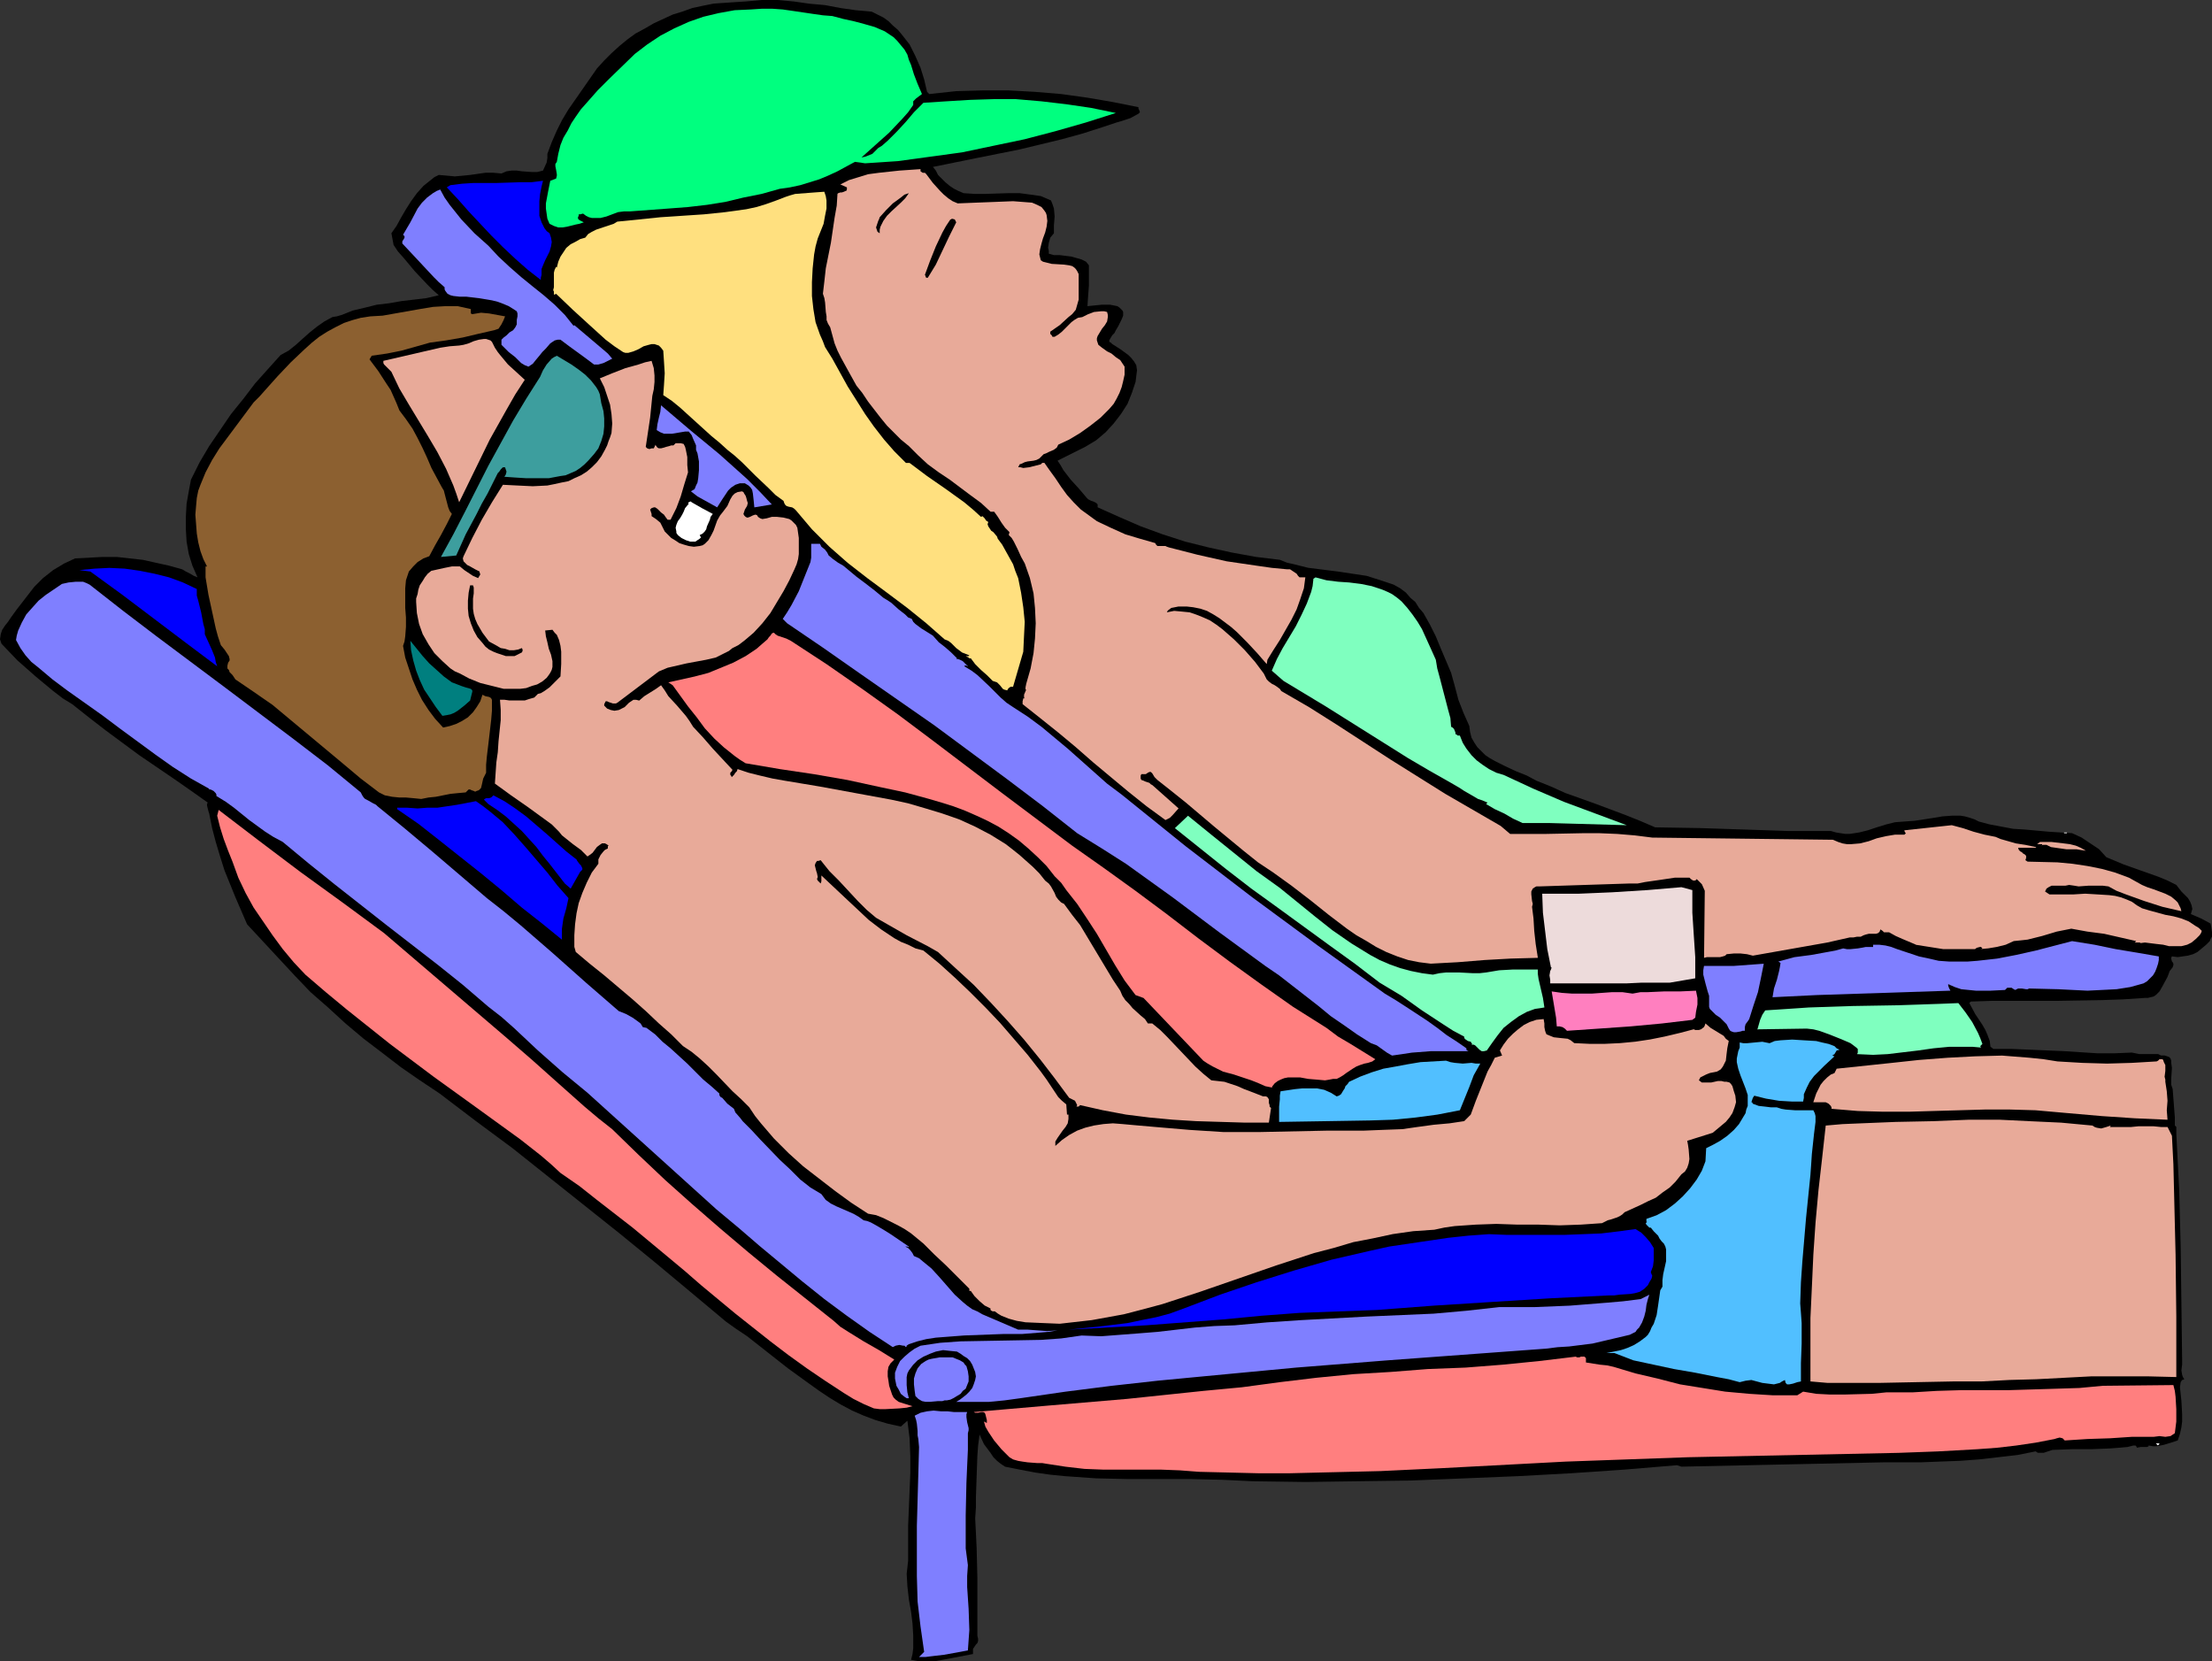
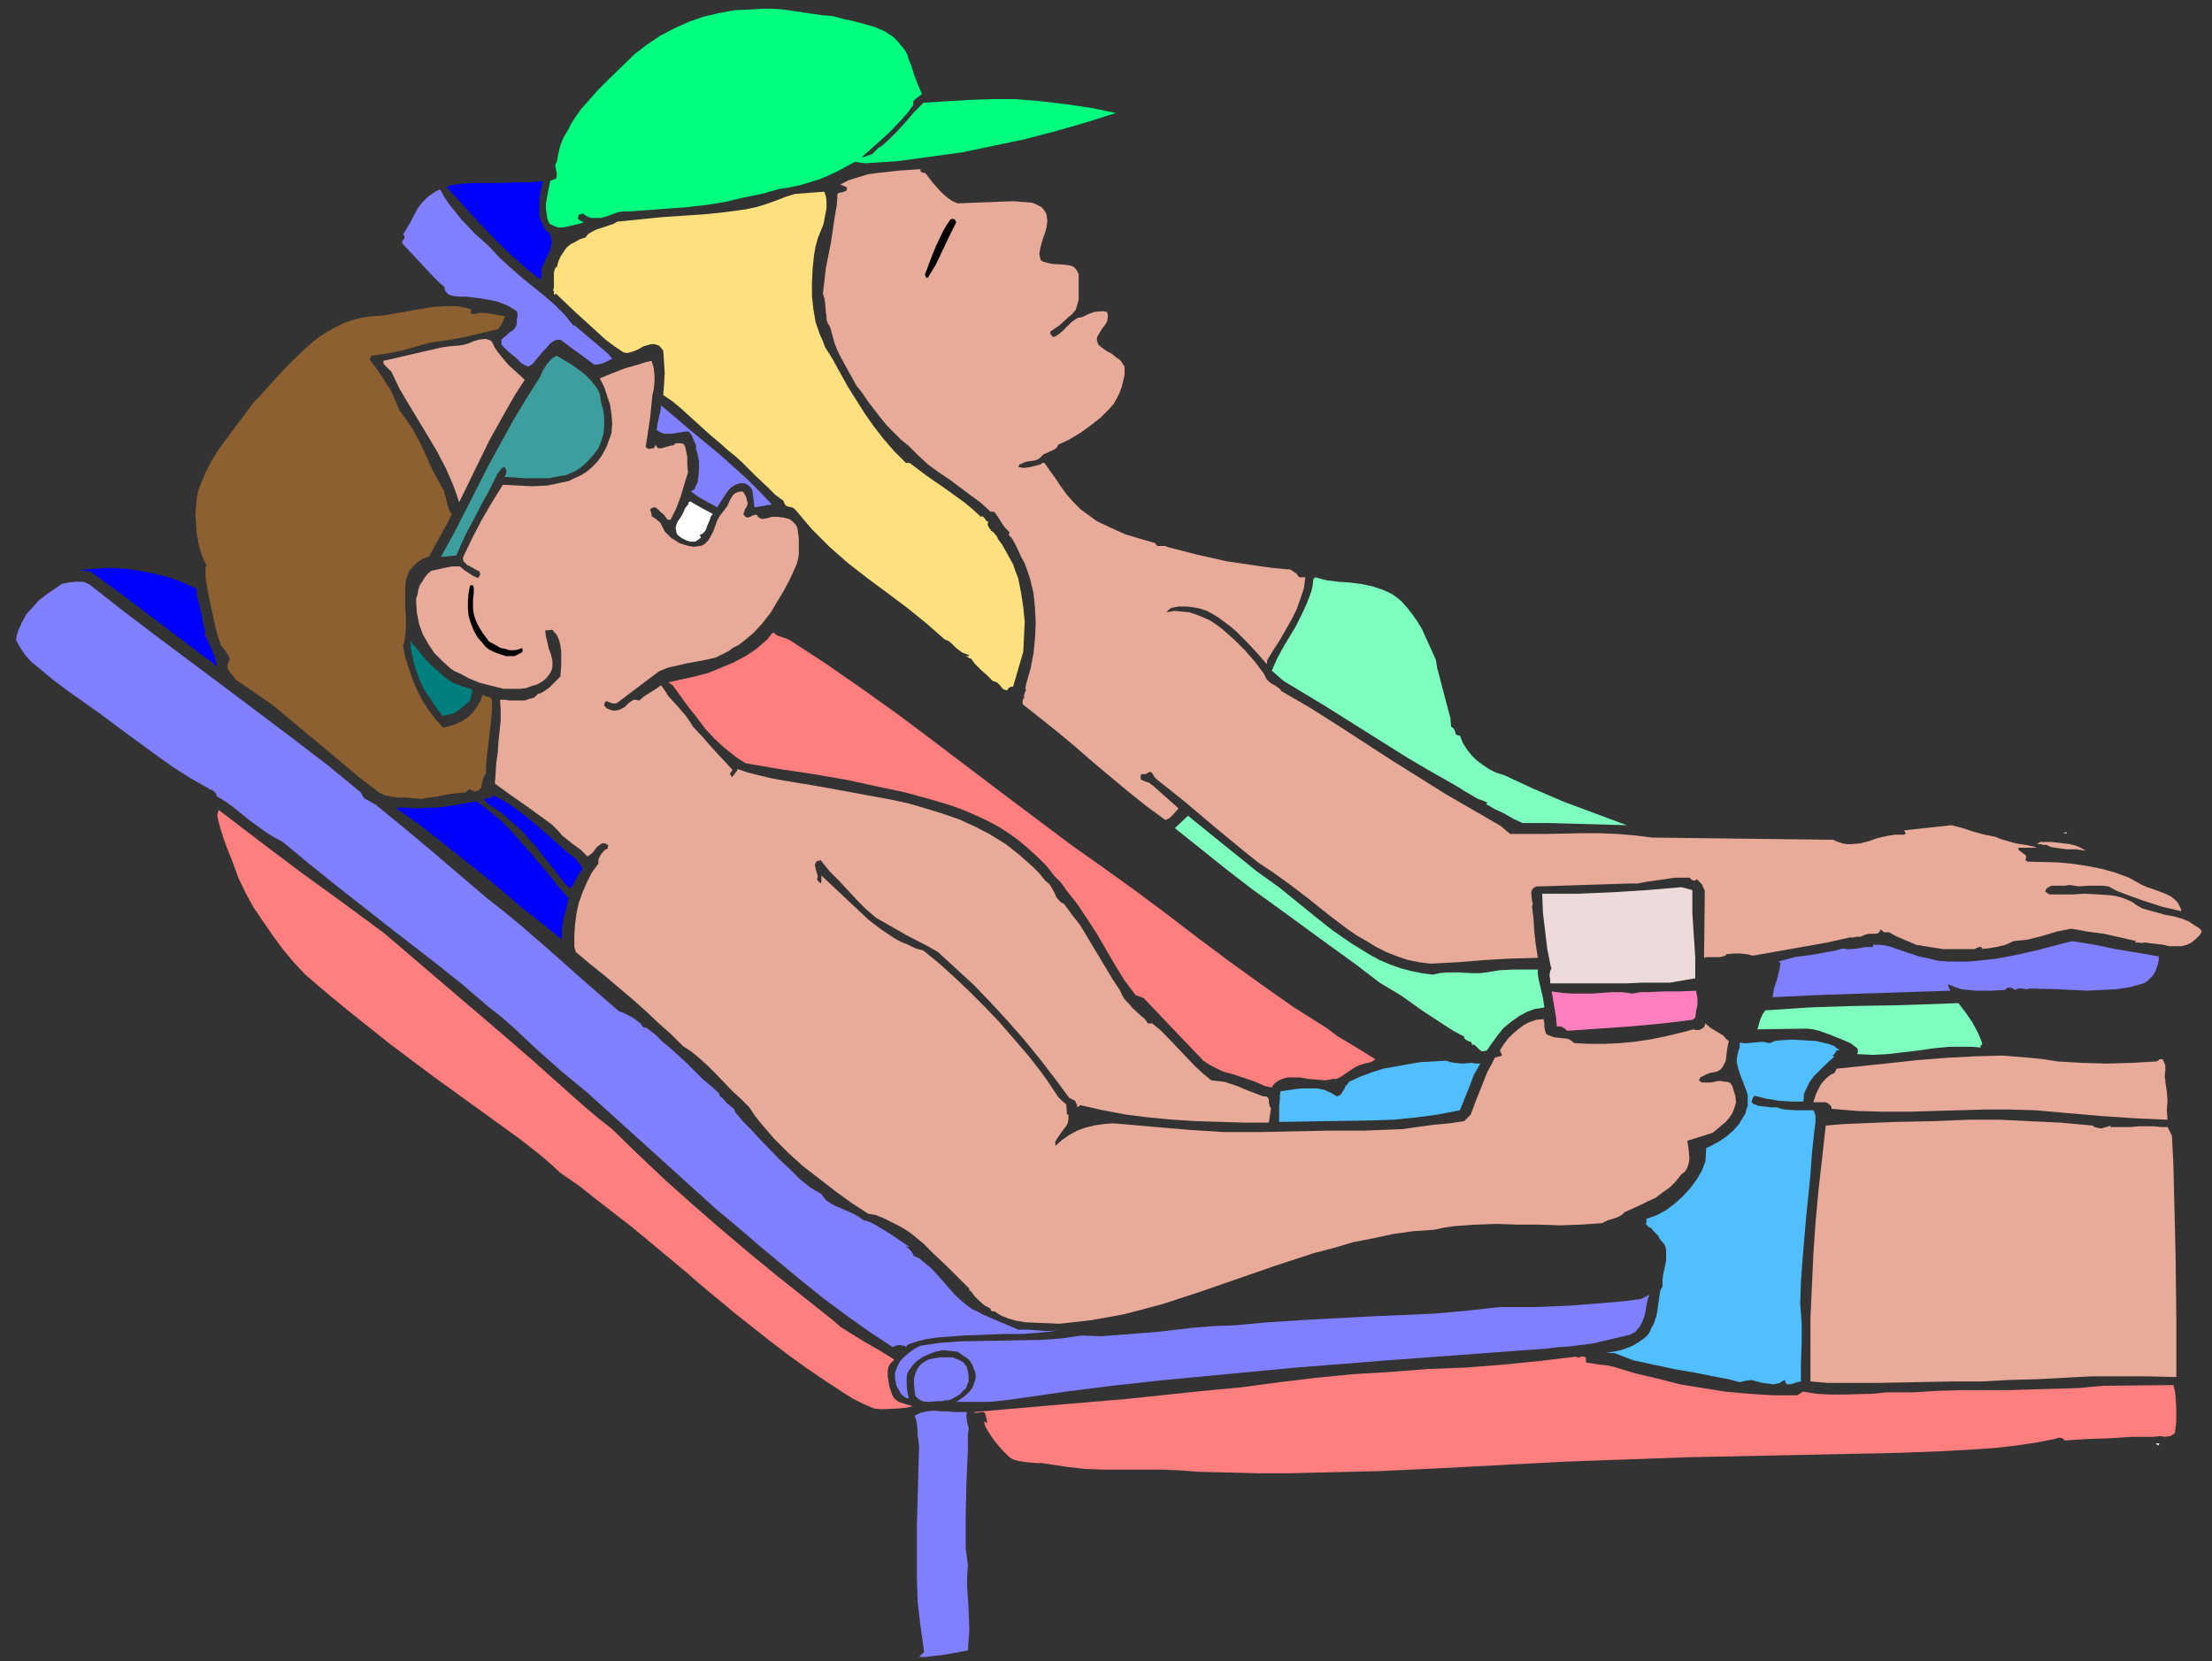
<svg xmlns="http://www.w3.org/2000/svg" xmlns:ns1="http://sodipodi.sourceforge.net/DTD/sodipodi-0.dtd" xmlns:ns2="http://www.inkscape.org/namespaces/inkscape" version="1.0" width="129.766mm" height="97.45mm" id="svg43" ns1:docname="Sunbathing 33.wmf">
  <rect width="100%" height="100%" fill="#333333" stroke="none" />
  <ns1:namedview id="namedview43" pagecolor="#ffffff" bordercolor="#000000" borderopacity="0.25" ns2:showpageshadow="2" ns2:pageopacity="0.0" ns2:pagecheckerboard="0" ns2:deskcolor="#d1d1d1" ns2:document-units="mm" />
  <defs id="defs1">
    <pattern id="WMFhbasepattern" patternUnits="userSpaceOnUse" width="6" height="6" x="0" y="0" />
  </defs>
-   <path style="fill:#000000;fill-opacity:1;fill-rule:evenodd;stroke:none" d="m 7.595,130.098 0.97,-0.97 0.97,-0.97 2.262,-1.778 2.424,-1.455 2.424,-1.131 3.07,-0.162 3.07,-0.162 h 3.07 l 2.909,0.323 2.909,0.323 2.909,0.646 2.909,0.646 2.909,0.808 0.808,0.485 0.97,0.485 0.808,0.485 0.808,0.323 -1.131,-2.586 -0.808,-2.586 -0.485,-2.747 -0.162,-2.747 v -2.747 l 0.162,-2.909 0.485,-2.747 0.485,-2.586 1.939,-3.879 2.101,-3.555 2.424,-3.555 2.424,-3.555 2.747,-3.394 2.586,-3.394 2.747,-3.071 2.909,-3.232 1.778,-0.97 1.616,-1.293 1.616,-1.455 1.454,-1.293 1.616,-1.293 1.616,-1.131 1.778,-0.97 0.97,-0.162 1.131,-0.323 2.424,-0.97 2.747,-0.646 2.586,-0.646 2.747,-0.323 2.747,-0.485 2.747,-0.323 2.747,-0.323 2.747,-0.646 -1.293,-1.131 -1.293,-1.293 -2.747,-2.909 -2.424,-2.909 -1.293,-1.455 -0.97,-1.455 -0.485,-2.586 1.131,-1.616 0.97,-1.778 1.131,-1.939 1.131,-1.778 1.293,-1.778 1.454,-1.616 1.616,-1.293 0.808,-0.646 0.97,-0.485 1.778,0.162 1.778,0.162 3.394,-0.323 3.394,-0.485 h 1.778 l 1.778,0.162 1.131,-0.485 1.131,-0.162 h 1.131 l 1.131,0.162 2.262,0.162 h 1.131 l 1.293,-0.323 0.808,-1.778 0.162,-0.97 v -0.97 l 0.97,-2.586 1.131,-2.586 1.131,-2.263 1.454,-2.424 6.302,-9.05 1.616,-1.778 1.616,-1.616 1.778,-1.616 1.778,-1.455 1.778,-1.293 2.101,-1.131 1.939,-1.131 2.101,-0.97 2.101,-0.97 2.101,-0.646 2.262,-0.808 2.262,-0.485 2.424,-0.485 2.262,-0.162 2.424,-0.162 L 165.317,0.323 168.872,0 h 3.555 l 3.555,0.323 3.394,0.485 3.555,0.323 3.394,0.646 3.394,0.485 3.555,0.323 1.293,0.646 1.293,0.646 1.131,0.808 0.97,0.97 1.131,0.97 0.808,0.97 1.778,2.263 1.293,2.586 1.131,2.586 0.808,2.586 0.646,2.747 0.485,0.485 5.979,-0.646 5.818,-0.162 h 5.818 l 5.818,0.323 5.818,0.485 5.818,0.808 5.656,0.97 5.656,1.131 v 0.323 l 0.162,0.323 0.162,0.485 -0.323,0.323 -1.778,0.97 -1.939,0.646 -1.131,0.323 -0.97,0.323 -1.939,0.646 -4.525,1.455 -4.686,1.293 -4.686,1.131 -4.686,1.131 -9.696,1.939 -9.534,1.939 0.646,0.808 0.485,0.97 0.808,0.808 0.808,0.808 0.97,0.808 0.97,0.646 0.97,0.485 1.131,0.485 2.424,0.162 h 2.424 l 5.01,-0.162 h 2.586 l 2.424,0.323 2.262,0.323 1.131,0.485 1.131,0.485 0.323,0.808 0.323,0.97 0.162,1.778 -0.162,1.939 v 1.778 l -0.808,0.97 -0.323,1.131 -0.162,1.131 0.162,0.646 v 0.646 l 1.131,0.323 h 1.293 l 2.586,0.323 1.131,0.323 1.131,0.323 0.97,0.485 0.646,0.808 v 2.263 2.263 l -0.162,2.101 -0.162,2.424 3.232,-0.323 h 1.778 l 1.616,0.323 0.485,0.323 0.323,0.323 0.323,0.323 0.162,0.323 v 0.808 l -0.323,0.808 -0.808,1.616 -0.485,0.808 -0.323,0.646 -0.485,0.485 -0.485,0.808 -0.162,0.323 v 0.323 l 0.323,0.162 0.323,0.323 1.778,1.131 1.778,1.293 0.646,0.646 0.646,0.808 0.485,0.808 0.162,1.131 -0.323,2.586 -0.808,2.424 -0.97,2.424 -1.454,2.263 -1.616,2.101 -1.778,1.939 -2.101,1.778 -2.424,1.455 -6.141,3.071 0.646,0.97 0.646,1.131 1.616,2.101 1.778,1.939 1.778,2.101 0.323,0.323 0.323,0.162 0.323,0.162 0.485,0.162 0.646,0.323 0.323,0.323 v 0.646 l 4.686,2.101 4.848,2.101 4.848,1.778 5.01,1.616 5.171,1.293 5.171,1.131 5.333,0.97 5.333,0.646 1.616,0.646 1.454,0.323 3.232,0.808 6.464,0.808 3.232,0.485 3.232,0.485 3.07,0.97 1.454,0.485 1.454,0.485 1.454,0.808 1.293,0.97 0.97,1.131 1.131,0.97 0.808,1.293 0.97,1.131 1.454,2.586 1.293,2.586 1.131,2.747 2.262,5.333 0.808,2.909 0.808,3.071 1.131,2.909 1.293,2.909 0.162,1.293 0.323,1.293 0.646,1.131 0.646,0.97 0.808,0.808 0.97,0.97 0.97,0.646 1.131,0.646 2.262,1.131 2.424,1.131 2.424,0.97 2.101,1.131 3.232,1.293 3.232,1.454 6.787,2.424 6.464,2.424 3.232,1.293 3.394,1.455 9.858,0.162 9.858,0.323 9.696,0.323 h 9.534 l 1.131,0.323 0.97,0.162 1.131,0.162 h 0.97 l 2.101,-0.323 1.939,-0.485 1.939,-0.646 2.101,-0.646 1.939,-0.485 2.101,-0.162 2.262,-0.162 4.202,-0.646 1.939,-0.323 2.101,-0.162 h 1.939 l 0.97,0.162 1.131,0.323 0.97,0.323 0.97,0.485 2.424,0.646 2.586,0.485 2.586,0.485 2.586,0.162 5.333,0.485 5.171,0.323 2.101,0.97 1.939,1.293 1.939,1.293 1.616,1.778 3.878,1.616 7.757,2.747 1.939,0.808 1.939,0.97 1.131,1.455 1.454,1.455 0.485,0.808 0.323,0.808 0.162,0.808 -0.323,1.131 2.262,0.97 2.101,1.131 0.162,0.808 0.162,1.131 v 0.97 l -0.323,0.485 -0.162,0.485 -0.808,0.808 -0.97,0.808 -0.97,0.808 -0.97,0.485 -1.131,0.323 -1.131,0.162 -1.131,0.162 -1.293,-0.162 -0.162,0.323 v 0.162 l 0.162,0.646 0.162,0.162 0.162,0.323 v 0.323 l -0.162,0.485 -0.646,0.808 -0.485,1.293 -1.131,2.101 -0.646,1.131 -0.808,0.808 -0.485,0.323 -0.646,0.162 -0.646,0.162 h -0.646 l -4.848,0.323 -4.686,0.162 -9.534,0.162 h -9.858 -4.848 l -4.848,0.162 -0.323,0.323 1.293,2.424 1.616,2.424 0.646,1.131 0.485,1.131 0.485,1.293 0.162,1.293 0.646,0.485 h 4.04 l 3.878,0.162 7.595,0.323 7.595,0.485 h 3.717 l 3.878,-0.162 0.808,0.162 0.808,0.162 h 1.616 1.616 0.97 l 0.646,0.323 h 0.808 l 0.485,0.162 0.485,0.162 0.323,0.323 0.162,0.485 v 0.485 l 0.162,1.131 -0.162,2.424 v 1.293 l 0.162,0.485 0.162,0.485 0.323,4.202 0.162,2.101 v 1.778 l 0.162,0.162 0.162,0.162 v 0.485 0.97 l 0.646,12.606 0.323,12.606 0.162,12.606 0.162,12.444 v 0.97 l -0.162,1.293 0.162,0.97 0.162,0.485 0.323,0.485 -0.323,0.162 h -0.162 l -0.323,0.485 -0.162,1.131 0.323,3.071 0.162,2.909 v 1.616 l -0.162,1.293 -0.323,1.455 -0.485,1.455 -1.454,0.485 -1.616,0.485 -1.616,0.323 h -0.808 l -0.97,-0.162 v 0.162 l -0.323,0.162 h -0.646 -0.808 l -0.808,0.162 -0.162,-0.323 -0.162,-0.162 h -0.162 -0.323 l -0.646,0.162 -0.646,0.162 -1.778,0.162 -2.101,0.162 -4.04,0.162 h -2.101 -2.262 l -4.363,0.162 -0.97,0.323 -0.97,0.323 h -0.97 -0.323 l -0.485,-0.323 -4.04,0.808 -4.202,0.485 -4.202,0.485 -4.363,0.323 -4.363,0.162 -4.202,0.162 h -4.04 -4.04 l -45.086,0.97 -0.97,-0.323 -11.635,0.97 -11.797,0.808 -11.797,0.646 -11.797,0.485 -11.958,0.485 -11.797,0.162 -11.635,0.162 -11.635,-0.162 -6.787,-0.323 -6.949,-0.162 h -6.949 -6.949 l -7.11,-0.162 -6.949,-0.485 -3.232,-0.323 -3.394,-0.485 -3.394,-0.646 -3.232,-0.646 -0.97,-0.646 -0.808,-0.646 -0.808,-0.808 -0.646,-0.97 -1.454,-1.939 -0.97,-2.101 -0.323,2.424 -0.162,2.263 -0.162,4.525 -0.162,4.687 v 2.263 l -0.162,2.424 0.162,3.232 0.162,3.394 0.162,6.464 v 12.929 l 0.162,0.646 v 0.485 l -0.162,0.485 -0.323,0.323 -0.646,0.97 v 0.485 0.646 l -3.394,0.646 -3.394,0.646 -1.778,0.323 h -1.778 -1.616 l -1.778,-0.323 0.323,-1.293 0.162,-1.293 v -2.747 l -0.162,-2.747 -0.323,-2.586 -0.485,-2.747 -0.323,-2.909 -0.162,-2.747 0.162,-1.454 0.162,-1.455 v -3.879 -3.879 l 0.323,-7.757 0.162,-3.879 v -3.879 l -0.162,-3.879 -0.485,-3.879 -1.454,1.293 -2.909,-0.646 -2.747,-0.808 -2.586,-0.97 -2.586,-1.131 -2.424,-1.293 -2.424,-1.455 -2.424,-1.616 -2.262,-1.616 -4.686,-3.394 -2.262,-1.778 -2.262,-1.778 -4.525,-3.555 -2.424,-1.616 -2.262,-1.616 -7.918,-6.626 -7.757,-6.464 -7.918,-6.464 -7.918,-6.303 -7.918,-6.303 -7.918,-6.303 -8.08,-5.98 -8.08,-6.141 -4.363,-2.909 -4.202,-2.909 -4.202,-3.232 -4.04,-3.071 -4.04,-3.394 -3.878,-3.555 -3.878,-3.394 -3.555,-3.717 -10.504,-11.313 -2.586,-5.98 -2.424,-5.98 -0.97,-3.071 -0.97,-3.232 -0.808,-3.071 -0.646,-3.232 -0.162,-0.485 -0.162,-0.646 -0.162,-0.646 v -0.323 l 0.162,-0.323 -3.878,-2.747 -3.717,-2.586 -7.595,-5.172 -7.434,-5.495 -3.555,-2.747 -3.878,-3.071 -2.101,-1.293 -2.101,-1.616 L 9.858,151.592 7.918,149.976 3.878,146.42 0.323,142.703 0.162,142.219 0,141.734 0.162,140.602 0.485,139.633 1.131,138.663 1.778,137.855 l 0.646,-0.97 1.293,-1.778 z" id="path1" />
  <path style="fill:#7f7fff;fill-opacity:1;fill-rule:evenodd;stroke:none" d="m 13.736,129.451 1.454,-0.323 1.616,-0.162 h 0.808 0.808 l 0.808,0.323 0.646,0.323 7.434,5.818 7.434,5.656 15.352,11.474 15.029,11.313 7.595,5.818 7.272,5.98 0.323,0.646 0.323,0.485 0.323,0.323 0.646,0.323 1.131,0.646 0.646,0.323 0.323,0.323 6.141,5.01 5.979,5.01 12.12,10.343 3.717,2.909 3.717,3.071 7.272,6.303 7.272,6.464 7.272,6.303 1.616,0.646 1.454,0.808 1.131,0.808 0.646,0.485 0.485,0.808 0.808,0.162 0.646,0.485 0.646,0.485 0.646,0.485 1.616,1.616 1.778,1.455 3.717,3.394 3.555,3.555 1.939,1.616 1.616,1.455 v 0.323 l 0.162,0.323 0.162,0.162 0.323,0.162 1.131,1.293 1.454,1.131 0.323,0.808 1.131,1.293 0.485,0.646 1.939,1.939 1.939,2.101 4.363,4.525 2.262,2.101 2.262,2.263 2.262,1.778 2.424,1.455 0.97,1.293 1.131,0.808 1.293,0.646 1.131,0.485 2.586,1.131 1.131,0.646 1.131,0.808 0.808,0.162 0.808,0.323 1.454,0.808 1.616,0.97 1.293,0.808 4.04,2.747 v 0 0.162 l -0.323,-0.162 h -0.323 -0.162 l 0.646,0.323 0.485,0.485 0.485,0.646 0.323,0.646 1.131,0.485 0.97,0.808 1.778,1.455 1.778,1.939 3.394,3.879 1.778,1.616 0.97,0.808 1.131,0.808 1.131,0.485 1.131,0.646 7.918,3.394 h 2.101 l 2.262,0.162 2.101,0.162 2.262,-0.162 -1.939,0.323 -1.939,0.162 -4.04,0.323 h -4.202 l -8.565,0.323 -4.202,0.323 -2.101,0.162 -2.101,0.323 -1.939,0.485 -1.939,0.646 -0.485,0.323 v 0.162 l -0.162,0.162 -0.323,-0.323 h -0.323 l -0.808,-0.162 -0.808,0.162 -0.646,0.323 -5.171,-3.394 -5.01,-3.555 -5.01,-3.717 -4.848,-3.879 -9.534,-7.919 -4.686,-4.04 -4.848,-4.04 -28.603,-25.858 -2.747,-2.263 -2.747,-2.263 -5.494,-4.848 -5.333,-5.01 -2.747,-2.424 -2.909,-2.263 -5.656,-4.848 -5.656,-4.525 -11.474,-8.889 -11.312,-8.889 -5.818,-4.687 -5.656,-4.687 -2.101,-1.131 -1.778,-1.131 -3.555,-2.586 -3.394,-2.747 -1.778,-1.293 -2.101,-1.293 v -0.323 l -0.162,-0.323 -0.485,-0.485 -0.646,-0.323 h -0.323 v -0.162 l -4.04,-2.263 -4.04,-2.586 -3.878,-2.747 -7.918,-5.818 -3.878,-2.909 -3.878,-2.747 -3.878,-2.747 -3.232,-2.424 -3.07,-2.586 -1.616,-1.293 -1.293,-1.454 -1.131,-1.616 -0.97,-1.778 0.162,-0.97 0.323,-1.131 0.808,-1.778 0.97,-1.778 1.293,-1.455 1.454,-1.616 1.616,-1.293 z" id="path2" />
  <path style="fill:#0000ff;fill-opacity:1;fill-rule:evenodd;stroke:none" d="m 43.632,130.582 v 1.455 l 0.323,1.131 0.646,2.586 0.485,2.586 0.323,1.131 v 1.131 l 1.616,3.555 0.646,1.616 0.162,0.97 0.323,0.97 -7.11,-5.333 -13.898,-10.505 -7.11,-5.172 -2.424,-0.323 3.394,-0.323 3.232,-0.162 3.394,0.162 3.394,0.485 3.232,0.646 3.232,0.808 3.07,1.131 z" id="path3" />
  <path style="fill:#8c6030;fill-opacity:1;fill-rule:evenodd;stroke:none" d="m 56.237,89.21 1.293,-1.293 1.293,-1.455 2.747,-3.071 2.909,-3.071 3.07,-2.909 1.616,-1.455 1.616,-1.293 1.778,-1.131 1.778,-0.97 1.939,-0.97 1.939,-0.646 1.778,-0.485 2.101,-0.323 2.747,-0.162 2.747,-0.485 5.494,-0.97 2.909,-0.485 2.747,-0.162 h 2.747 l 1.454,0.323 1.454,0.323 v 0.646 0.323 l 0.323,0.162 0.97,-0.162 0.97,-0.162 1.778,0.162 3.555,0.646 -0.323,0.808 -0.485,0.97 -0.646,0.97 -0.485,0.162 -0.485,0.162 -3.555,0.808 -3.394,0.808 -3.717,0.646 -3.555,0.485 -6.302,1.778 -3.232,0.646 -3.394,0.485 -0.485,0.808 1.939,2.586 1.778,2.747 0.97,1.455 0.646,1.455 0.646,1.455 0.646,1.616 1.454,1.939 1.454,2.101 1.131,2.101 1.131,2.263 0.97,2.101 0.97,2.263 1.131,2.101 1.131,2.101 0.485,0.808 0.162,0.646 0.808,3.071 0.323,0.808 0.485,0.646 -1.131,2.263 -1.293,2.424 -1.293,2.263 -1.293,2.424 -1.293,0.485 -1.293,0.808 -0.97,0.97 -0.97,1.131 -0.323,0.97 -0.323,0.97 -0.162,1.778 v 2.263 2.101 l 0.162,2.101 v 2.101 l -0.162,2.101 -0.162,1.131 -0.323,0.97 0.485,2.586 0.808,2.424 0.808,2.424 0.97,2.263 1.131,2.263 1.454,2.263 1.454,1.939 1.778,1.939 1.454,-0.323 1.454,-0.485 1.293,-0.646 1.293,-0.808 1.131,-1.131 0.808,-1.131 0.808,-1.293 0.485,-1.455 0.646,0.323 0.808,0.162 0.323,0.162 0.162,0.162 0.162,0.323 v 0.485 1.939 l -0.162,1.939 -0.485,4.202 -0.485,4.04 -0.162,1.778 v 1.778 l -0.323,0.646 -0.323,0.646 -0.323,1.454 -0.162,0.646 -0.485,0.485 -0.485,0.162 -0.323,0.162 -0.323,-0.162 -0.485,-0.162 -0.323,-0.162 h -0.323 l -0.646,0.646 -1.778,0.162 -1.616,0.162 -3.232,0.646 -1.616,0.162 -1.616,0.323 -1.616,-0.162 -1.778,-0.162 H 88.557 l -1.616,-0.162 -1.616,-0.323 -1.293,-0.646 -4.04,-3.071 -4.04,-3.394 -3.878,-3.232 -3.878,-3.232 -3.878,-3.232 -3.878,-3.232 -4.202,-2.909 -4.04,-2.747 -0.646,-0.97 -0.323,-0.323 -0.323,-0.323 -0.162,-0.485 -0.323,-0.323 v -0.646 l 0.162,-0.646 0.323,-0.485 v -0.323 l -0.162,-0.646 -0.323,-0.485 -0.646,-0.97 -0.808,-0.97 -0.646,-1.939 -0.485,-1.778 -0.808,-3.717 -0.808,-3.717 -0.646,-3.879 v -2.424 h 0.323 l -0.808,-1.616 -0.646,-1.778 -0.485,-1.939 -0.323,-1.939 -0.162,-2.101 -0.162,-2.101 0.162,-1.939 0.162,-1.778 0.323,-1.616 0.485,-1.293 1.131,-2.747 1.454,-2.747 1.616,-2.586 z" id="path4" />
  <path style="fill:#ff7f7f;fill-opacity:1;fill-rule:evenodd;stroke:none" d="m 48.48,179.551 8.888,6.788 9.211,6.949 4.686,3.394 4.686,3.394 9.211,6.788 26.664,22.787 5.979,5.172 5.979,5.333 5.818,5.172 3.07,2.586 3.07,2.424 5.818,5.656 5.979,5.656 5.979,5.333 6.141,5.333 6.302,5.333 6.302,5.172 12.605,10.02 1.454,1.293 1.778,1.131 3.394,2.101 3.394,1.939 3.394,2.101 -0.808,0.808 -0.485,0.808 -0.162,0.97 v 1.131 l 0.162,0.97 0.162,1.131 0.646,1.939 0.323,0.646 0.485,0.485 0.646,0.485 0.485,0.162 2.586,0.808 -1.293,0.323 -1.616,0.162 -3.07,0.162 h -1.293 l -1.293,-0.162 -1.131,-0.485 -1.131,-0.485 -2.262,-1.131 -2.101,-1.293 -4.202,-2.747 -4.04,-2.747 -4.04,-2.909 -4.04,-3.071 -7.757,-6.141 -7.595,-6.303 -3.717,-3.232 -3.878,-3.232 -7.595,-6.303 -7.918,-6.141 -3.878,-3.071 -4.202,-2.909 -2.101,-1.939 -2.262,-1.939 -4.525,-3.555 -4.686,-3.394 -4.686,-3.394 -9.858,-7.111 -9.696,-7.273 -9.534,-7.596 -4.686,-3.879 -4.525,-3.879 -2.586,-2.747 -2.424,-2.909 -2.262,-3.071 -2.101,-3.071 -2.101,-3.071 -1.778,-3.232 -1.616,-3.394 -1.293,-3.555 -0.97,-2.424 -0.97,-2.586 -0.808,-2.586 -0.646,-2.586 z" id="path5" />
  <path style="fill:#e8aa99;fill-opacity:1;fill-rule:evenodd;stroke:none" d="m 85.002,79.998 4.202,-0.97 4.202,-0.97 4.202,-0.97 2.101,-0.323 2.101,-0.162 0.97,-0.162 1.131,-0.323 1.131,-0.485 1.131,-0.323 1.131,-0.162 h 0.485 l 0.485,0.162 0.485,0.162 0.323,0.323 0.323,0.646 0.323,0.646 0.646,0.97 0.646,0.808 1.616,1.939 1.778,1.616 1.939,1.778 -2.101,3.232 -1.939,3.394 -3.717,6.626 -3.394,6.949 -3.394,6.949 -0.646,-1.939 -0.646,-1.778 -1.616,-3.717 -1.939,-3.717 -2.101,-3.555 -4.202,-6.949 -2.101,-3.555 -1.778,-3.717 -0.485,-0.485 -0.646,-0.646 -0.485,-0.485 -0.162,-0.323 z" id="path6" />
  <path style="fill:#0000ff;fill-opacity:1;fill-rule:evenodd;stroke:none" d="m 88.072,179.066 h 2.262 l 2.262,0.162 2.101,-0.162 h 2.262 l 4.363,-0.646 4.202,-0.808 1.616,1.131 1.454,1.131 2.909,2.424 2.586,2.747 2.424,2.747 4.848,5.656 2.262,2.909 2.424,2.747 -0.485,2.263 -0.646,2.263 -0.162,1.131 -0.162,1.131 v 1.131 1.293 l -4.363,-3.555 -4.525,-3.555 -4.525,-3.879 -4.525,-3.717 -9.373,-7.434 -4.525,-3.555 -4.686,-3.232 z" id="path7" />
  <path style="fill:#7f7fff;fill-opacity:1;fill-rule:evenodd;stroke:none" d="m 89.365,52.039 1.616,-2.747 1.616,-3.071 0.97,-1.293 1.131,-1.131 1.293,-0.97 0.808,-0.485 0.808,-0.323 0.97,1.778 1.131,1.616 1.293,1.616 1.293,1.616 2.909,3.071 3.07,2.747 2.262,2.424 2.424,2.263 2.586,2.263 2.586,2.101 2.424,1.939 2.424,2.101 2.262,2.263 1.939,2.424 v 0 l 0.162,-0.162 2.101,1.778 2.101,1.778 2.101,1.778 1.131,0.97 0.97,1.131 -1.939,0.97 -1.131,0.323 h -0.485 -0.485 l -1.939,-1.455 -1.778,-1.293 -1.778,-1.293 -1.939,-1.455 h -0.646 l -0.646,0.162 -0.485,0.323 -0.485,0.323 -0.97,1.131 -0.808,0.808 -0.646,0.808 -0.808,0.97 -0.646,0.808 -0.485,0.323 -0.485,0.323 -0.808,-0.323 -0.808,-0.485 -1.293,-1.293 -1.454,-1.131 -1.293,-1.293 -0.323,-0.323 v -0.485 -0.323 -0.323 l 0.485,-0.485 0.646,-0.485 0.646,-0.646 0.808,-0.485 0.485,-0.646 0.323,-0.646 v -0.485 -0.485 l 0.162,-0.808 v -0.323 -0.323 l -0.162,-0.485 -0.485,-0.323 -1.293,-0.808 -1.131,-0.485 -1.293,-0.485 -1.293,-0.323 -2.909,-0.485 -2.747,-0.323 h -1.454 l -1.454,-0.162 -0.646,-0.162 -0.646,-0.323 -0.485,-0.646 -0.162,-0.323 V 63.675 L 97.283,62.544 96.152,61.413 93.889,58.988 91.627,56.564 89.203,53.978 v -0.323 -0.162 l 0.323,-0.485 0.162,-0.323 v -0.323 z" id="path8" />
  <path style="fill:#007f7f;fill-opacity:1;fill-rule:evenodd;stroke:none" d="m 90.981,142.057 2.747,3.394 1.454,1.616 1.616,1.454 1.616,1.455 1.778,1.293 2.101,0.808 0.97,0.323 1.131,0.323 0.323,0.323 v 0.323 l -0.162,0.646 -0.162,0.646 -0.162,0.646 -1.293,1.131 -1.454,1.131 -0.808,0.485 -0.808,0.323 -0.808,0.162 -0.97,0.162 -1.454,-1.939 -1.293,-1.939 -1.293,-1.939 -0.97,-2.101 -0.808,-2.101 -0.646,-2.263 -0.485,-2.263 z" id="path9" />
  <path style="fill:#e8aa99;fill-opacity:1;fill-rule:evenodd;stroke:none" d="m 95.667,126.542 2.909,-0.646 1.616,-0.323 h 1.778 l 0.97,0.808 0.97,0.646 0.97,0.646 1.131,0.485 0.485,-0.808 -0.162,-0.485 v -0.162 l -0.323,-0.162 -0.646,-0.323 -1.131,-0.646 -0.646,-0.323 -0.485,-0.485 -0.323,-0.323 -0.162,-0.646 0.162,-0.485 1.939,-4.04 2.101,-4.04 2.262,-3.879 2.424,-3.879 3.232,0.162 3.394,0.162 3.232,-0.162 1.616,-0.323 1.454,-0.323 1.616,-0.323 1.293,-0.646 1.454,-0.646 1.293,-0.808 1.131,-0.97 1.131,-1.131 0.97,-1.293 0.808,-1.455 0.485,-0.97 0.323,-0.97 0.323,-0.808 0.323,-0.97 0.162,-2.101 -0.162,-2.101 -0.323,-2.101 -0.646,-1.939 -0.646,-1.939 -0.97,-1.939 2.747,-1.131 2.909,-1.131 2.909,-0.808 1.454,-0.485 1.454,-0.323 0.485,1.616 0.162,1.616 v 1.455 l -0.162,1.616 -0.323,1.455 -0.162,1.616 -0.323,3.232 -0.97,6.464 0.323,0.323 0.485,0.162 0.485,-0.162 h 0.485 l 0.162,-0.323 0.162,-0.323 V 98.583 l 0.485,0.646 0.323,0.162 h 0.485 l 0.646,-0.162 0.485,-0.162 0.646,-0.162 0.485,-0.162 h 0.485 l 0.323,-0.323 0.162,-0.162 h 0.485 0.646 l 0.646,0.162 0.323,0.646 0.162,0.646 0.323,1.616 v 1.778 l 0.162,1.616 -0.808,2.586 -0.808,2.747 -0.97,2.586 -0.646,1.293 -0.646,1.293 h -0.323 -0.323 l -0.485,-0.646 -0.323,-0.485 -0.646,-0.485 -0.485,-0.485 -0.323,-0.323 -0.485,-0.323 h -0.323 l -0.485,0.162 -0.162,0.162 -0.162,0.162 0.162,0.485 0.162,0.485 v 0.485 l 0.97,0.646 0.97,0.808 0.485,0.97 0.485,0.97 1.454,1.455 0.808,0.485 0.97,0.646 0.97,0.323 1.131,0.323 1.131,0.162 1.293,-0.162 0.646,-0.162 0.485,-0.323 0.808,-0.808 0.646,-1.131 0.485,-0.97 0.808,-2.263 0.646,-1.131 0.646,-0.808 0.485,-0.646 0.485,-0.646 0.646,-1.455 0.485,-0.808 0.485,-0.485 0.646,-0.323 0.97,-0.162 0.323,0.162 0.162,0.323 0.323,0.485 0.162,0.485 0.162,0.646 0.162,0.485 -0.162,0.646 -0.485,0.808 -0.162,0.485 -0.162,0.485 0.162,0.323 0.323,0.323 0.323,0.162 h 0.162 l 0.485,-0.162 0.646,-0.323 0.485,-0.162 h 0.162 l 0.323,0.162 0.162,0.323 0.485,0.323 0.485,0.162 0.97,-0.162 1.131,-0.323 h 0.646 0.485 l 1.454,0.162 0.646,0.162 0.646,0.162 0.485,0.323 0.485,0.485 0.485,0.485 0.323,0.646 0.323,2.263 v 2.424 1.131 l -0.162,1.131 -0.323,1.131 -0.485,1.131 -1.131,2.424 -1.293,2.424 -1.454,2.424 -1.454,2.424 -1.778,2.263 -1.939,2.101 -2.101,1.778 -1.293,0.97 -1.293,0.646 -0.808,0.646 -0.97,0.485 -1.939,0.97 -2.101,0.485 -4.363,0.808 -2.101,0.485 -2.101,0.485 -1.939,0.808 -9.211,6.949 v 0 l -0.323,0.162 h -0.646 l -0.485,-0.162 -0.485,-0.162 -0.323,-0.162 h -0.323 l -0.162,0.323 -0.162,0.323 v 0.323 l 0.646,0.646 0.808,0.323 0.808,0.162 0.97,-0.162 0.646,-0.323 0.646,-0.323 0.97,-0.97 0.485,-0.323 0.485,-0.323 h 0.646 l 0.646,0.162 1.131,-0.97 2.586,-1.616 1.131,-0.808 0.808,1.131 0.808,1.293 1.939,2.101 1.939,2.263 0.808,1.131 0.808,1.293 2.262,2.424 2.101,2.424 4.363,4.687 -0.162,0.323 -0.323,0.323 v 0.485 l 0.162,0.162 0.162,0.323 0.485,-0.485 0.323,-0.485 0.323,-0.323 0.162,-0.485 2.424,0.808 2.586,0.646 2.747,0.646 2.747,0.485 7.757,1.293 7.918,1.454 7.918,1.455 3.717,0.808 3.878,1.131 3.717,1.131 3.717,1.293 3.555,1.616 3.394,1.778 3.394,2.101 1.454,1.131 1.616,1.293 1.454,1.293 1.454,1.293 1.454,1.455 1.293,1.616 0.808,0.646 0.485,0.646 0.808,1.455 0.323,0.808 0.485,0.646 0.646,0.646 0.646,0.323 1.778,2.424 1.778,2.263 2.909,4.848 2.909,4.848 1.454,2.424 1.616,2.424 0.485,1.131 0.646,0.97 0.808,0.808 0.808,0.97 1.778,1.616 0.97,0.808 0.646,0.97 h 0.97 l 1.778,1.455 1.616,1.616 3.07,3.232 3.07,3.232 1.778,1.616 1.778,1.454 1.454,0.162 1.454,0.162 1.454,0.485 1.454,0.485 1.454,0.646 1.293,0.485 2.909,1.131 h 0.646 l 0.323,0.162 0.323,0.485 v 0.323 0.485 l 0.162,0.485 v 0.323 l 0.323,0.323 -0.485,3.232 h -5.494 l -5.333,-0.162 -5.333,-0.162 -5.171,-0.323 -5.171,-0.485 -5.171,-0.646 -5.171,-0.97 -5.01,-1.131 -0.323,0.323 h -0.323 -0.162 l 0.162,-0.323 -0.162,-0.323 -0.323,-0.646 -0.646,-0.323 -0.646,-0.323 -3.232,-4.364 -3.232,-4.202 -3.555,-4.364 -3.555,-4.04 -3.717,-4.04 -3.878,-4.04 -3.878,-3.555 -4.04,-3.717 -2.262,-1.293 -4.686,-2.424 -2.262,-1.293 -2.262,-1.293 -2.262,-1.293 -2.101,-1.778 -0.97,-0.97 -0.97,-0.97 -2.101,-2.263 -2.101,-2.263 -2.101,-2.101 -1.939,-2.424 -0.485,0.162 h -0.323 l -0.323,0.485 -0.162,0.485 0.162,0.646 0.162,0.646 0.162,0.485 0.162,0.808 -0.162,0.485 0.162,0.323 0.162,0.162 0.162,0.162 0.323,0.323 0.162,-0.485 v -0.808 -0.485 l 5.333,5.01 2.586,2.424 2.586,2.424 2.747,2.101 2.909,1.939 1.454,0.808 1.616,0.646 1.616,0.808 1.778,0.485 3.555,2.909 3.394,3.071 3.394,3.232 3.394,3.394 3.232,3.394 3.07,3.555 3.07,3.555 2.909,3.717 1.293,1.778 0.646,0.97 0.646,0.97 1.293,1.939 0.808,0.808 0.97,0.808 0.162,2.263 h 0.323 v 0.485 0.485 l -0.162,0.97 -0.485,0.808 -0.646,0.808 -1.131,1.616 -0.485,0.808 v 0.97 l 1.454,-1.293 1.616,-1.131 1.778,-0.97 1.778,-0.646 1.939,-0.485 2.101,-0.323 2.101,-0.162 2.101,0.162 3.555,0.323 3.717,0.323 7.595,0.646 7.595,0.485 h 3.878 3.878 l 7.757,-0.162 7.757,-0.162 h 7.918 l 4.04,-0.162 4.363,-0.162 3.394,-0.485 3.555,-0.485 3.555,-0.323 3.232,-0.485 1.454,-1.455 1.131,-3.071 1.293,-3.232 1.293,-3.232 0.808,-1.455 0.808,-1.616 1.616,-0.485 -0.485,-1.131 0.808,-1.293 0.97,-1.293 1.131,-1.131 1.131,-0.97 1.293,-0.97 1.293,-0.646 1.454,-0.485 1.616,-0.162 0.162,0.97 v 0.808 l 0.162,0.808 0.162,0.485 0.162,0.323 0.808,0.323 0.808,0.323 1.454,0.162 1.616,0.162 0.646,0.323 0.808,0.646 3.394,0.162 h 3.394 l 3.394,-0.162 3.394,-0.323 3.232,-0.485 3.232,-0.646 3.394,-0.808 3.07,-0.808 0.323,0.162 h 0.485 0.323 l 0.485,-0.162 0.646,-0.485 0.162,-0.323 0.162,-0.485 1.131,0.97 2.909,1.778 0.485,0.646 0.646,0.485 -0.323,1.616 -0.162,1.293 -0.162,1.455 -0.323,0.646 -0.323,0.646 -0.485,0.646 -0.808,0.485 -0.808,0.162 -0.808,0.162 -0.808,0.323 -0.646,0.323 -0.646,0.323 -0.323,0.646 0.646,0.485 h 0.808 0.646 0.646 l 1.454,-0.323 h 0.808 l 0.646,0.162 h 0.485 l 0.646,0.162 0.323,0.323 0.323,0.485 0.323,1.131 0.323,0.97 0.162,1.455 -0.323,1.131 -0.485,1.293 -0.646,0.97 -0.808,0.97 -0.97,0.808 -1.939,1.616 -5.656,1.778 0.162,0.808 0.162,1.131 0.162,2.101 -0.162,0.97 -0.323,0.97 -0.485,0.808 -0.808,0.646 -1.293,1.616 -1.293,1.293 -1.616,1.131 -1.454,1.131 -1.778,0.808 -1.616,0.808 -3.555,1.616 -0.485,0.485 -0.485,0.323 -0.646,0.323 -1.454,0.485 -0.646,0.162 -0.646,0.323 -0.646,0.323 -4.686,0.323 -4.686,0.162 -4.686,-0.162 h -4.686 l -4.686,-0.162 -4.525,0.162 -4.686,0.323 -2.262,0.323 -2.262,0.485 -4.686,0.323 -4.525,0.646 -4.525,0.97 -4.202,0.808 -4.363,1.293 -4.363,1.131 -8.403,2.747 -16.806,5.818 -8.403,2.747 -4.202,1.131 -4.363,1.131 -3.555,0.646 -3.555,0.646 -7.11,0.808 -3.878,-0.162 -3.717,-0.162 -1.939,-0.323 -1.778,-0.485 -1.616,-0.646 -0.808,-0.485 -0.646,-0.485 h -0.485 l -0.323,-0.162 -0.162,-0.162 v -0.323 0 l -1.293,-0.646 -1.131,-0.97 -1.131,-1.131 -0.808,-1.131 h -0.323 v -0.485 l -5.171,-5.172 -2.586,-2.424 -2.424,-2.424 -2.747,-2.263 -1.454,-0.97 -1.454,-0.808 -1.616,-0.808 -1.616,-0.808 -1.616,-0.646 -1.778,-0.323 -3.717,-2.424 -3.555,-2.586 -3.555,-2.747 -3.555,-2.747 -3.232,-2.909 -3.232,-3.232 -2.909,-3.394 -1.293,-1.616 -1.293,-1.939 -1.778,-1.778 -1.939,-1.778 -3.555,-3.717 -1.778,-1.778 -1.939,-1.778 -1.778,-1.454 -1.939,-1.293 -2.586,-2.586 -2.747,-2.424 -2.909,-2.747 -2.909,-2.586 -6.302,-5.333 -3.232,-2.586 -3.07,-2.586 -0.323,-1.131 v -2.586 l 0.162,-2.424 0.323,-2.424 0.485,-2.263 0.808,-2.263 0.97,-2.263 1.131,-2.263 1.454,-1.939 v -0.97 l 0.485,-0.97 0.646,-0.808 0.323,-0.323 0.646,-0.323 v -0.323 -0.162 l 0.162,-0.162 -0.485,-0.323 -0.323,-0.162 h -0.323 -0.323 l -0.485,0.323 -0.646,0.485 -0.97,1.293 -0.646,0.485 -0.485,0.323 -0.808,-0.808 -0.646,-0.646 -1.778,-1.293 -1.616,-1.293 -0.808,-0.646 -0.646,-0.808 -1.616,-1.616 -1.778,-1.293 -3.555,-2.586 -3.717,-2.586 -1.778,-1.293 -1.778,-1.293 0.323,-4.687 0.323,-2.263 0.162,-2.424 0.485,-4.687 v -2.263 l -0.162,-2.263 h 0.97 l 1.131,0.162 h 2.262 1.131 l 0.97,-0.323 1.131,-0.323 0.808,-0.808 0.646,-0.162 0.808,-0.485 1.131,-0.808 2.424,-2.424 0.162,-2.747 v -1.455 -1.293 l -0.162,-1.293 -0.323,-1.293 -0.485,-1.131 -0.485,-0.485 -0.485,-0.646 -1.616,0.162 0.162,1.293 0.323,1.293 0.323,1.455 0.485,1.293 0.323,1.455 v 1.293 l -0.162,0.646 -0.323,0.646 -0.323,0.485 -0.485,0.646 -0.97,0.808 -1.131,0.646 -1.131,0.323 -1.293,0.485 -1.293,0.162 h -1.131 -1.293 -1.293 l -2.586,-0.646 -2.586,-0.646 -2.424,-0.97 -2.101,-1.131 -1.131,-0.485 -0.97,-0.646 -1.778,-1.616 -1.778,-1.778 -1.293,-1.939 -1.293,-2.263 -0.808,-2.263 -0.485,-2.424 -0.162,-2.424 v -0.808 l 0.323,-0.97 0.162,-0.97 0.323,-0.97 0.646,-0.97 0.485,-0.808 0.646,-0.808 0.808,-0.646 z" id="path10" />
  <path style="fill:#3d9e9e;fill-opacity:1;fill-rule:evenodd;stroke:none" d="m 119.745,83.553 0.646,-1.455 0.808,-1.293 1.131,-1.293 0.485,-0.323 0.646,-0.323 1.616,0.97 1.616,0.97 1.616,1.131 1.454,1.131 1.293,1.293 1.131,1.455 0.485,0.808 0.323,0.808 0.162,0.97 0.162,0.97 0.485,1.778 0.162,1.616 v 1.778 l -0.162,1.616 -0.485,1.616 -0.646,1.616 -0.97,1.293 -1.293,1.454 -0.808,0.808 -0.97,0.808 -0.97,0.646 -1.131,0.485 -1.131,0.485 -1.131,0.162 -2.586,0.485 h -2.586 -2.424 l -2.586,-0.162 -2.262,-0.162 0.323,-0.485 0.162,-0.646 -0.162,-0.485 -0.162,-0.485 h -0.323 -0.162 l -0.485,0.485 -0.323,0.485 -0.323,0.323 -2.262,4.525 -1.293,2.263 -1.131,2.263 -2.424,4.525 -2.101,4.687 -3.394,0.323 2.747,-5.01 2.586,-5.01 5.171,-10.182 2.747,-5.01 2.747,-5.01 2.909,-4.848 z" id="path11" />
  <path style="fill:#0000ff;fill-opacity:1;fill-rule:evenodd;stroke:none" d="m 99.869,41.049 2.586,-0.323 2.586,-0.162 h 5.171 l 5.01,-0.162 h 2.586 l 2.586,-0.323 -0.323,1.293 -0.323,1.616 -0.162,1.616 v 1.616 1.616 l 0.485,1.455 0.323,0.646 0.323,0.646 0.485,0.646 0.646,0.485 0.162,0.485 0.162,0.485 0.162,0.97 -0.162,0.97 -0.323,1.131 -0.97,1.939 -0.485,1.131 -0.323,0.808 v 0.646 0.646 l -0.162,0.646 v 0.485 l -2.909,-2.263 -2.747,-2.424 -2.747,-2.586 -2.586,-2.586 -5.01,-5.333 -2.424,-2.747 -2.424,-2.586 z" id="path12" />
  <path style="fill:#000000;fill-opacity:1;fill-rule:evenodd;stroke:none" d="m 104.878,129.774 0.162,0.485 v 0.323 0.97 l -0.162,1.131 v 0.97 1.293 l 0.162,1.131 0.323,1.131 0.485,1.131 1.131,1.939 1.454,1.939 1.778,0.97 0.808,0.485 0.97,0.162 0.97,0.323 h 0.97 l 0.97,-0.162 0.808,-0.323 0.162,0.323 v 0.323 l -0.162,0.323 -0.323,0.162 -0.646,0.323 -0.646,0.323 h -1.939 l -0.97,-0.323 -0.97,-0.323 -0.808,-0.323 -0.97,-0.485 -0.808,-0.646 -0.646,-0.808 -1.131,-1.293 -0.808,-1.455 -0.646,-1.616 -0.485,-1.616 -0.162,-1.616 v -1.778 l 0.162,-1.778 0.323,-1.616 z" id="path13" />
  <path style="fill:#0000ff;fill-opacity:1;fill-rule:evenodd;stroke:none" d="m 109.403,176.319 2.424,1.293 2.424,1.616 2.424,1.778 2.262,1.939 2.262,1.939 4.363,3.879 2.262,1.778 0.162,0.323 0.485,0.646 0.323,0.323 0.162,0.323 0.162,0.323 v 0.323 l -0.485,0.485 -2.101,3.717 -1.293,-1.131 -1.131,-1.455 -1.131,-1.455 -1.131,-1.455 -1.454,-1.778 -1.454,-1.939 -1.616,-1.778 -1.616,-1.778 -1.778,-1.616 -1.778,-1.616 -1.939,-1.455 -1.939,-1.293 -0.97,-0.97 0.162,-0.162 0.323,-0.162 h 0.646 l 0.485,-0.162 0.162,-0.162 z" id="path14" />
  <path style="fill:#00ff7f;fill-opacity:1;fill-rule:evenodd;stroke:none" d="m 123.301,39.595 0.162,-0.646 v -0.323 l -0.162,-0.97 -0.162,-0.808 v -0.485 l 0.323,-0.485 0.323,-1.778 0.485,-1.939 0.646,-1.616 0.97,-1.616 0.808,-1.616 0.97,-1.455 1.131,-1.616 1.293,-1.455 2.424,-2.747 2.747,-2.747 5.494,-5.333 2.747,-2.101 2.909,-1.939 3.07,-1.616 3.232,-1.455 3.232,-1.131 3.394,-0.808 3.555,-0.646 3.555,-0.162 2.424,-0.162 h 2.424 l 2.262,0.162 2.262,0.323 4.363,0.646 2.262,0.323 2.101,0.162 2.424,0.646 2.262,0.485 2.424,0.646 2.262,0.646 2.262,0.97 0.97,0.646 0.97,0.646 0.808,0.808 0.808,0.97 0.808,0.97 0.646,1.131 0.323,1.131 0.485,1.131 0.646,2.101 0.808,2.101 0.97,2.263 -0.646,0.485 -0.646,0.485 -0.323,0.323 -0.323,0.323 v 0.323 0.485 l -1.131,1.616 -1.293,1.455 -2.909,3.071 -3.07,2.747 -3.07,2.747 0.808,-0.162 0.808,-0.323 0.808,-0.323 0.646,-0.646 0.646,-0.646 0.808,-0.485 1.293,-1.131 2.101,-2.101 1.939,-2.101 1.778,-2.101 2.101,-2.101 5.01,-0.323 5.333,-0.323 5.171,-0.162 h 2.586 2.424 l 5.656,0.485 5.494,0.646 5.494,0.808 5.494,1.131 -6.626,2.101 -6.787,1.939 -6.787,1.778 -6.949,1.455 -6.949,1.455 -7.11,0.97 -7.11,0.97 -7.272,0.485 -2.262,-0.323 -3.878,2.101 -2.101,0.97 -1.939,0.808 -2.101,0.646 -2.101,0.646 -2.262,0.485 -2.262,0.323 -4.04,1.131 -4.04,0.808 -4.04,0.97 -4.04,0.646 -4.202,0.485 -4.202,0.323 -4.363,0.323 -4.363,0.323 h -1.293 l -1.293,0.162 -1.293,0.485 -1.293,0.485 -1.293,0.323 h -1.293 -0.646 l -0.646,-0.162 -0.646,-0.323 -0.646,-0.485 -0.646,0.162 h -0.323 v 0.323 l -0.162,0.323 v 0.323 l 0.323,0.323 0.97,0.485 -0.97,0.323 -0.808,0.162 -1.939,0.485 -0.97,0.162 h -0.97 l -0.97,-0.323 -0.97,-0.485 -0.485,-1.131 -0.162,-1.131 -0.162,-1.131 v -1.131 l 0.485,-2.586 0.485,-2.424 z" id="path15" />
  <path style="fill:#ffe07f;fill-opacity:1;fill-rule:evenodd;stroke:none" d="m 123.301,59.15 0.162,0.162 0.323,-1.293 0.485,-1.131 0.646,-0.97 0.646,-0.97 0.97,-0.808 0.97,-0.485 1.131,-0.646 1.131,-0.323 0.646,-0.808 0.808,-0.485 0.97,-0.485 0.97,-0.323 0.97,-0.323 1.939,-0.646 0.808,-0.485 4.848,-0.485 4.686,-0.485 9.696,-0.646 4.686,-0.485 4.686,-0.646 2.262,-0.485 2.101,-0.646 2.262,-0.808 2.101,-0.808 0.97,-0.323 1.131,-0.323 2.101,-0.162 2.101,-0.162 2.262,-0.162 0.323,0.97 0.162,0.97 v 0.808 0.97 l -0.323,1.616 -0.323,1.778 -0.646,1.616 -0.646,1.616 -0.485,1.778 -0.323,1.778 -0.323,3.071 -0.162,3.071 v 3.071 l 0.323,2.909 0.485,2.909 0.97,2.747 0.646,1.455 0.485,1.293 0.808,1.293 0.808,1.293 3.394,6.141 1.939,3.071 1.939,3.071 1.939,2.747 2.262,2.909 2.262,2.586 2.586,2.586 h 0.808 l 3.878,2.909 4.202,2.909 4.04,2.909 1.939,1.616 1.778,1.616 0.323,-0.162 0.162,0.162 0.323,0.323 0.323,0.485 0.485,0.323 -0.162,0.485 0.162,0.485 0.323,0.485 0.323,0.485 0.485,0.323 0.808,0.97 0.162,0.485 0.97,1.293 0.808,1.455 0.808,1.454 0.808,1.455 0.485,1.455 0.646,1.616 0.646,3.232 0.485,3.232 0.323,3.232 -0.162,3.232 -0.162,3.394 -2.262,7.757 h -0.485 l -0.323,0.162 -0.323,0.323 -0.162,0.323 -0.646,-0.162 -0.323,-0.162 -0.646,-0.808 -0.646,-0.646 -0.485,-0.162 -0.485,-0.162 -1.293,-1.293 -1.293,-1.131 -1.293,-1.293 -0.485,-0.646 -0.485,-0.646 h -0.323 l -0.162,-0.162 -0.323,-0.162 -0.323,-0.162 h 0.485 0.162 l 0.162,-0.162 -0.808,-0.323 -0.808,-0.323 -1.293,-0.97 -1.131,-1.131 -0.646,-0.485 -0.808,-0.323 -4.04,-3.555 -4.202,-3.394 -4.525,-3.394 -4.363,-3.232 -4.363,-3.394 -4.04,-3.555 -1.939,-1.939 -1.939,-1.939 -1.778,-2.101 -1.778,-2.101 -0.323,-0.323 -0.485,-0.323 -0.808,-0.162 -0.485,-0.162 -0.323,-0.323 -0.162,-0.323 -0.162,-0.485 -1.778,-1.293 -1.454,-1.455 -3.07,-2.909 -2.909,-2.909 -1.616,-1.455 -1.616,-1.293 -1.778,-1.616 -1.778,-1.455 -6.949,-6.303 -1.778,-1.455 -1.939,-1.293 0.162,-2.263 0.162,-2.586 -0.162,-2.586 -0.162,-2.424 -0.485,-0.646 -0.485,-0.485 -0.485,-0.162 -0.485,-0.162 h -0.646 l -0.646,0.162 -1.131,0.323 -1.131,0.646 -1.131,0.485 -1.131,0.323 h -0.646 l -0.485,-0.162 -1.939,-1.293 -1.939,-1.455 -3.555,-3.232 -3.717,-3.394 -3.717,-3.555 -0.323,0.162 h -0.162 V 65.13 64.645 l -0.162,-0.323 0.162,-0.646 v -0.808 -1.131 -1.293 l 0.162,-0.646 z" id="path16" />
  <path style="fill:#7f7fff;fill-opacity:1;fill-rule:evenodd;stroke:none" d="m 146.571,89.856 6.464,5.495 6.464,5.333 3.07,2.747 3.07,2.747 2.909,2.909 2.586,2.747 -3.878,0.646 -0.162,-1.616 -0.162,-1.455 -0.162,-0.808 -0.323,-0.485 -0.485,-0.485 -0.808,-0.485 h -0.646 -0.485 l -0.97,0.323 -0.97,0.646 -0.646,0.646 -1.293,1.939 -1.131,1.778 -2.909,-1.616 -1.454,-0.808 -1.454,-1.131 0.808,-0.485 0.323,-0.808 0.323,-0.646 0.162,-0.97 0.162,-1.778 v -1.939 l -0.323,-1.778 -0.323,-0.808 v -0.97 l -0.646,-1.455 -0.323,-0.808 -0.646,-0.808 h -0.808 l -0.97,0.162 -1.939,0.323 h -0.808 -0.97 l -0.808,-0.323 -0.808,-0.485 0.162,-1.293 0.323,-1.455 0.323,-1.293 z" id="path17" />
  <path style="fill:#ff7f7f;fill-opacity:1;fill-rule:evenodd;stroke:none" d="m 170.165,141.734 0.323,-0.485 0.323,-0.323 0.323,-0.485 0.323,-0.162 h 0.162 l 0.323,0.323 0.485,0.323 0.97,0.323 0.485,0.162 0.485,0.162 0.97,0.485 7.918,5.172 7.918,5.495 7.918,5.656 7.757,5.818 15.352,11.636 15.514,11.636 7.11,5.01 6.949,5.01 6.949,5.172 6.949,5.333 6.949,5.172 6.949,5.01 7.11,5.01 7.434,4.687 2.586,1.939 2.747,1.616 5.494,3.394 -0.646,0.485 -0.97,0.323 -0.808,0.162 -0.97,0.323 -0.808,0.323 -0.808,0.485 -1.454,0.97 -0.646,0.485 -0.808,0.485 -0.646,0.323 h -0.808 l -0.808,0.162 -0.97,0.162 -1.778,-0.162 -1.939,-0.162 -1.778,-0.323 h -1.778 -0.97 l -0.808,0.162 -0.808,0.323 -0.646,0.323 -0.646,0.485 -0.646,0.808 0.162,0.162 -0.808,-0.162 -0.808,-0.162 -1.454,-0.646 -1.616,-0.646 -1.454,-0.485 -2.424,-0.808 -2.424,-0.646 -2.262,-1.131 -1.131,-0.646 -0.97,-0.646 -13.251,-13.899 -1.778,-0.646 -2.424,-3.232 -2.101,-3.394 -4.04,-6.949 -2.101,-3.232 -2.262,-3.394 -2.424,-3.071 -1.131,-1.616 -1.454,-1.454 -1.778,-2.263 -1.939,-1.939 -2.101,-1.939 -2.101,-1.778 -2.262,-1.616 -2.262,-1.455 -2.424,-1.293 -2.424,-1.131 -2.586,-1.131 -2.586,-0.97 -2.586,-0.808 -2.747,-0.808 -5.333,-1.455 -5.333,-1.131 -7.434,-1.616 -7.434,-1.293 -7.595,-1.131 -7.595,-1.293 -1.293,-0.808 -1.131,-0.808 -2.424,-1.939 -2.101,-1.939 -2.101,-2.263 -1.778,-2.424 -1.939,-2.424 -3.394,-4.687 -0.97,-0.646 2.909,-0.646 2.909,-0.646 3.07,-0.808 2.747,-1.131 2.747,-1.131 2.747,-1.455 2.424,-1.616 1.293,-1.131 z" id="path18" />
  <path style="fill:#ffffff;fill-opacity:1;fill-rule:evenodd;stroke:none" d="m 152.712,111.674 -0.162,-0.162 0.162,-0.162 0.323,-0.162 h 0.162 l 0.162,0.162 1.131,0.646 1.131,0.646 2.424,1.293 -0.485,0.646 -0.162,0.646 -0.646,1.455 -0.162,0.646 -0.323,0.485 -0.485,0.485 -0.646,0.323 0.162,0.323 0.162,0.162 -0.162,0.162 -0.162,0.162 -0.485,0.323 -0.485,0.323 h -0.646 -0.485 l -0.97,-0.323 -0.97,-0.485 -0.808,-0.646 -0.323,-0.485 v -0.323 l -0.162,-0.808 0.162,-0.646 0.323,-0.808 0.485,-0.646 0.485,-0.808 0.323,-0.646 0.323,-0.808 z" id="path19" />
-   <path style="fill:#7f7fff;fill-opacity:1;fill-rule:evenodd;stroke:none" d="m 179.699,124.603 0.162,-0.97 v -3.071 h 1.939 l 0.323,0.646 0.808,0.646 0.485,0.646 0.162,0.323 0.162,0.323 0.97,0.808 1.131,0.808 1.131,0.646 0.97,0.808 1.939,1.616 1.939,1.455 2.101,1.616 1.939,1.616 0.808,0.485 0.97,0.646 1.616,1.454 1.454,1.131 0.646,0.646 0.808,0.323 0.323,0.646 0.485,0.485 1.293,0.97 1.293,0.808 1.293,0.808 1.293,1.455 1.454,1.131 1.293,1.131 1.293,1.293 -0.162,0.162 h 0.323 l 0.485,0.162 0.646,0.323 0.485,0.485 0.646,0.646 v 0 h -0.162 l -0.162,-0.162 h -0.162 -0.162 l -0.162,0.162 1.616,0.97 1.293,0.97 2.586,2.424 2.586,2.586 1.293,1.131 1.454,0.97 3.232,2.101 3.07,2.263 2.909,2.424 2.909,2.424 5.818,5.172 2.909,2.586 3.232,2.424 14.221,11.474 14.544,11.151 14.706,10.828 14.867,10.666 2.424,1.455 2.262,1.455 4.686,3.071 2.262,1.616 2.101,1.616 2.262,1.455 2.101,1.455 v 0.323 l 0.162,0.162 0.323,0.162 h 0.485 -8.888 l -4.202,0.323 -2.101,0.323 -2.262,0.323 -1.131,-0.646 -1.131,-0.808 -1.131,-0.808 -1.293,-0.485 -3.07,-1.939 -2.747,-1.939 -3.07,-2.101 -2.747,-2.263 -5.818,-4.525 -2.909,-2.263 -3.07,-2.101 -10.181,-7.434 -10.342,-7.757 -5.171,-3.717 -5.171,-3.717 -5.333,-3.394 -5.494,-3.394 -7.595,-5.98 -7.918,-5.98 -8.08,-5.98 -8.08,-5.98 -16.483,-11.474 -8.08,-5.656 -8.08,-5.495 -0.97,-0.97 0.97,-1.455 0.97,-1.616 1.616,-3.071 1.293,-3.232 z" id="path20" />
  <path style="fill:#e8aa99;fill-opacity:1;fill-rule:evenodd;stroke:none" d="m 185.678,42.989 0.162,-0.162 0.485,-0.162 h 0.323 l 0.485,-0.162 0.323,-0.162 h 0.162 l 0.162,-0.323 v -0.485 l -1.454,-0.646 1.939,-0.97 2.101,-0.646 2.101,-0.646 2.424,-0.323 4.525,-0.485 4.686,-0.323 v 0.323 0.162 l 0.485,0.323 h 0.162 0.323 l 0.323,0.323 1.454,1.939 1.616,1.778 0.808,0.808 0.97,0.808 0.97,0.646 1.131,0.485 4.04,-0.162 4.202,-0.162 4.04,-0.162 2.101,0.162 2.101,0.162 1.131,0.485 0.97,0.485 0.646,0.808 0.323,0.485 0.162,0.485 0.162,1.293 -0.162,1.293 -0.323,1.293 -0.485,1.293 -0.323,1.131 -0.323,1.293 -0.162,1.131 0.162,0.646 0.162,0.646 0.485,0.323 0.646,0.162 1.293,0.323 2.747,0.162 1.131,0.162 0.646,0.162 0.485,0.323 0.323,0.323 0.323,0.485 0.323,0.646 v 0.808 2.263 2.586 l -0.323,1.131 -0.323,1.131 -0.808,0.97 -0.808,0.646 -1.939,1.778 -2.101,1.455 v 0.485 l 0.323,0.323 0.162,0.323 h 0.485 l 0.808,-0.485 0.808,-0.646 0.646,-0.646 1.454,-1.455 0.646,-0.485 0.808,-0.485 0.97,-0.162 1.293,-0.646 1.293,-0.485 1.616,-0.162 h 0.646 l 0.646,0.162 0.162,0.646 v 0.485 l -0.162,0.97 -0.485,0.808 -0.646,0.808 -0.485,0.808 -0.485,0.808 -0.162,0.485 v 0.485 l 0.162,0.485 0.162,0.485 0.808,0.646 1.131,0.808 0.97,0.485 0.97,0.808 0.97,0.646 0.646,0.97 0.323,0.485 v 0.485 0.646 0.646 l -0.323,1.455 -0.323,1.293 -0.485,1.293 -0.646,1.293 -0.646,1.131 -0.97,1.131 -0.97,0.97 -0.97,0.97 -2.262,1.778 -2.262,1.616 -2.424,1.455 -2.424,1.131 -0.323,0.646 -0.646,0.485 -1.131,0.485 -0.646,0.323 -0.485,0.162 -0.485,0.485 -0.485,0.485 -0.646,0.323 -0.646,0.162 -1.293,0.162 -0.646,0.162 -0.646,0.323 -0.485,0.162 -0.323,0.646 h 0.485 l 0.646,0.162 1.293,-0.162 2.586,-0.646 0.162,-0.162 0.162,-0.162 h 0.162 0.323 l 1.131,1.616 1.293,1.778 1.293,1.939 1.293,1.778 1.454,1.616 1.616,1.616 1.778,1.293 1.778,1.293 3.07,1.454 3.232,1.455 3.232,0.97 3.394,0.97 0.162,0.323 0.323,0.323 h 0.323 1.454 l 0.323,0.162 0.485,0.162 6.302,1.616 6.464,1.454 6.626,0.97 3.394,0.485 3.394,0.323 h 0.646 l 0.485,0.323 0.97,0.646 0.323,0.485 0.323,0.323 h 0.646 0.646 l -0.323,2.424 -0.808,2.424 -0.808,2.263 -1.131,2.263 -2.586,4.525 -1.454,2.263 -1.293,2.101 -0.162,0.97 -2.101,-2.424 -2.262,-2.424 -2.262,-2.263 -1.293,-1.131 -1.293,-0.97 -1.293,-0.97 -1.293,-0.808 -1.454,-0.808 -1.454,-0.485 -1.616,-0.323 -1.454,-0.162 h -1.778 l -1.616,0.323 -0.646,0.485 -0.162,0.162 -0.162,0.323 1.616,-0.323 1.778,0.162 1.616,0.162 1.454,0.485 1.616,0.646 1.454,0.646 1.454,0.97 1.293,0.97 1.293,1.131 1.293,1.131 2.424,2.424 2.262,2.586 1.939,2.586 0.323,0.646 0.323,0.646 0.485,0.485 0.646,0.485 0.646,0.323 0.485,0.323 0.646,0.485 0.323,0.485 6.141,3.555 6.141,3.879 11.958,7.757 12.12,7.596 6.141,3.555 6.141,3.555 2.101,1.778 h 7.918 l 8.08,-0.162 h 3.878 l 3.878,0.162 3.878,0.323 3.878,0.485 40.077,0.485 1.131,0.485 0.97,0.323 0.97,0.162 h 0.97 l 1.939,-0.162 1.939,-0.485 1.778,-0.646 2.101,-0.485 1.939,-0.323 h 1.131 0.97 v 0 l 0.323,-0.323 -0.162,-0.162 -0.162,-0.323 v -0.162 l 10.504,-1.131 2.424,0.646 2.424,0.808 2.424,0.646 2.424,0.485 1.131,0.485 1.131,0.323 2.262,0.646 2.101,0.323 2.262,0.485 0.162,0.162 h 0.162 0.485 -4.686 l 0.162,0.485 0.323,0.323 0.323,0.162 0.323,0.323 0.323,0.162 0.323,0.323 v 0.485 l -0.162,0.485 0.485,0.323 6.626,0.162 3.394,0.323 3.232,0.485 3.232,0.646 2.909,0.808 3.07,1.131 1.454,0.808 1.454,0.808 1.131,0.485 1.454,0.485 2.586,0.97 1.293,0.646 0.97,0.808 0.485,0.485 0.323,0.646 0.323,0.646 0.162,0.646 -4.202,-0.97 -4.04,-1.293 -4.04,-1.454 -2.101,-0.808 -1.778,-0.97 -1.293,-0.162 h -0.97 -2.101 l -2.262,0.162 -0.97,-0.162 -1.131,-0.162 -0.808,0.162 h -0.646 -1.778 -0.646 l -0.646,0.323 -0.485,0.323 -0.323,0.646 0.97,0.646 h 5.333 l 2.586,-0.162 2.747,0.162 2.586,0.162 1.293,0.162 1.293,0.323 1.293,0.485 1.131,0.485 1.131,0.808 1.131,0.646 1.616,0.485 1.778,0.485 1.778,0.485 1.778,0.323 1.778,0.485 1.616,0.646 1.454,0.97 0.808,0.485 0.646,0.646 -0.162,0.485 -0.323,0.485 -0.808,0.808 -0.97,0.808 -0.97,0.485 -1.293,0.323 h -1.454 -1.293 l -1.293,-0.323 -1.454,-0.162 -1.293,-0.162 -1.293,-0.162 -1.293,0.162 h 0.162 l 0.162,-0.162 h -1.293 l 0.323,-0.323 -3.555,-0.808 -3.555,-0.808 -3.717,-0.485 -3.555,-0.646 -3.232,0.646 -3.232,0.97 -3.232,0.808 -1.454,0.162 -1.616,0.162 -1.778,0.808 -1.939,0.485 -1.939,0.323 -1.778,0.162 h 0.162 l 0.323,-0.162 -0.323,-0.323 h -0.162 l -0.646,0.162 -0.323,0.162 -0.162,0.162 h -0.323 -0.323 -3.07 -3.394 l -3.07,-0.485 -3.07,-0.485 h 0.162 l -3.07,-1.293 -1.454,-0.646 -1.454,-0.808 h -0.323 -0.323 -0.485 l -0.323,-0.323 -0.485,-0.323 -0.162,0.485 -0.323,0.323 -0.485,0.162 h -0.485 -0.646 -0.485 l -0.646,0.162 -0.485,0.162 -0.646,0.323 h -0.808 l -0.808,0.162 h -0.808 l -5.01,1.131 -5.494,0.97 -5.494,0.97 -5.494,0.97 -0.646,-0.162 -0.646,-0.162 -1.454,-0.162 h -1.454 l -1.616,0.162 -0.323,0.323 -0.485,0.162 -0.646,0.162 h -0.808 -0.808 -0.646 -0.646 l -0.646,0.162 0.162,-14.868 -0.646,-1.455 -0.485,-0.485 -0.646,-0.646 -0.323,0.323 h -0.162 -0.323 l -0.485,-0.323 -0.323,-0.323 h -1.616 -1.616 l -3.232,0.485 -3.394,0.485 -1.616,0.323 h -1.778 l -5.01,0.162 -5.01,0.162 -5.01,0.162 -5.01,0.162 h -0.646 l -0.323,0.162 -0.485,0.323 -0.323,0.646 v 0.646 l 0.162,1.454 0.162,0.646 -0.162,0.646 0.323,2.586 0.162,2.747 0.323,2.909 0.485,3.071 -5.979,0.162 -5.818,0.323 -5.979,0.485 -5.979,0.323 -2.586,-0.323 -2.424,-0.485 -2.424,-0.808 -2.424,-0.97 -2.262,-1.131 -2.101,-1.293 -2.262,-1.293 -2.101,-1.454 -4.04,-3.071 -4.04,-3.232 -4.202,-3.232 -4.04,-2.909 -3.394,-2.263 -3.232,-2.586 -6.464,-5.333 -6.302,-5.333 -3.232,-2.586 -3.07,-2.424 -0.646,-0.646 -0.485,-0.808 -0.323,-0.323 h -0.323 l -0.323,0.162 -0.485,0.323 h -0.646 -0.323 l -0.162,0.323 v 0.646 l 0.162,0.323 0.485,0.162 0.323,0.162 0.97,0.323 0.323,0.323 0.323,0.162 5.818,5.172 -1.293,1.454 -0.646,0.646 -0.97,0.485 -4.202,-3.071 -4.04,-3.232 -7.757,-6.464 -3.878,-3.394 -3.878,-3.232 -4.04,-3.232 -3.878,-3.071 v -0.323 -0.323 l 0.162,-0.646 v 0 h 0.323 v 0 l -0.162,-0.162 v -0.162 -0.485 l 0.485,-1.131 h -0.162 v -0.162 -0.323 l 0.162,-0.808 0.97,-3.394 0.646,-3.394 0.323,-3.232 0.162,-3.394 -0.162,-3.394 -0.323,-3.232 -0.808,-3.394 -1.131,-3.232 -0.808,-1.455 -0.808,-1.778 -0.808,-1.616 -0.485,-0.808 -0.646,-0.646 0.162,-0.646 -0.97,-0.97 -0.808,-1.131 -0.808,-1.293 -0.808,-1.131 h -0.808 l -2.101,-1.939 -2.424,-1.778 -4.525,-3.394 -2.424,-1.616 -2.424,-1.778 -2.101,-1.939 -2.101,-2.101 -1.778,-1.455 -1.454,-1.455 -1.616,-1.616 -1.454,-1.778 -2.747,-3.555 -1.293,-1.939 -1.293,-1.616 -1.616,-2.909 -1.778,-3.232 -0.808,-1.616 -0.646,-1.616 -0.485,-1.778 -0.485,-1.778 -0.485,-0.808 -0.323,-0.808 v -0.808 l -0.162,-0.97 -0.162,-2.101 -0.162,-0.97 -0.323,-0.97 0.323,-2.747 0.323,-2.909 1.131,-5.656 0.808,-5.495 0.485,-2.747 0.162,-2.586 v -0.162 z" id="path21" />
-   <path style="fill:#000000;fill-opacity:1;fill-rule:evenodd;stroke:none" d="m 201.515,42.827 -0.808,1.131 -0.97,0.97 -2.101,1.939 -0.97,0.97 -0.808,1.131 -0.646,1.293 -0.162,0.646 v 0.808 l -0.485,-0.323 -0.162,-0.485 -0.162,-0.485 0.162,-0.485 0.323,-0.97 0.162,-0.323 0.162,-0.485 1.454,-1.616 1.454,-1.455 1.778,-1.293 0.808,-0.646 z" id="path22" />
  <path style="fill:#7f7fff;fill-opacity:1;fill-rule:evenodd;stroke:none" d="m 204.101,298.336 4.363,-0.646 4.525,-0.323 8.888,-0.162 8.888,-0.162 4.525,-0.323 4.525,-0.646 4.363,0.162 4.202,-0.323 4.202,-0.323 4.04,-0.323 8.403,-0.97 4.202,-0.323 4.525,-0.162 7.11,-0.646 7.272,-0.485 14.867,-0.808 7.434,-0.323 7.434,-0.323 7.272,-0.646 7.272,-0.808 h 3.717 4.04 l 7.918,-0.323 4.04,-0.323 4.04,-0.323 3.717,-0.323 3.878,-0.485 1.939,-0.97 -0.323,0.97 -0.323,1.293 -0.162,1.293 -0.323,1.293 -0.485,1.293 -0.646,1.131 -0.485,0.485 -0.323,0.485 -0.646,0.323 -0.646,0.323 -8.242,1.939 -2.586,0.323 -2.586,0.323 -2.586,0.162 -2.586,0.323 -35.067,2.586 -20.362,1.616 -20.523,1.939 -10.181,0.97 -10.181,1.131 -10.181,1.293 -10.019,1.454 -3.555,0.485 -3.394,0.323 h -7.272 l 0.808,-0.485 0.646,-0.485 0.808,-0.646 0.646,-0.646 0.646,-0.808 0.323,-0.808 0.323,-0.97 0.162,-0.808 -0.162,-0.97 -0.323,-0.808 -0.323,-0.808 -0.485,-0.808 -0.646,-0.646 -0.808,-0.485 -0.646,-0.485 -0.808,-0.485 -1.616,-0.162 -1.454,-0.162 -1.616,0.323 -1.293,0.485 -1.454,0.646 -1.293,0.808 -0.97,0.97 -0.97,1.293 -0.323,0.646 -0.162,0.808 v 1.778 l 0.162,1.616 0.162,0.646 0.162,0.646 h -0.485 l -0.485,-0.323 -0.808,-0.646 -0.485,-0.97 -0.485,-0.808 -0.162,-0.808 -0.162,-0.808 v -0.646 -0.646 l 0.485,-1.293 0.646,-1.293 0.97,-0.97 1.131,-0.97 1.131,-0.808 z" id="path23" />
  <path style="fill:#7f7fff;fill-opacity:1;fill-rule:evenodd;stroke:none" d="m 206.525,301.245 1.778,-0.323 h 1.939 0.97 l 0.808,0.323 0.808,0.323 0.808,0.485 0.323,0.485 0.323,0.323 0.323,1.131 0.162,1.131 v 1.131 l -0.323,0.808 -0.323,0.808 -0.646,0.485 -0.485,0.646 -0.808,0.485 -0.808,0.485 -0.646,0.323 -0.808,0.162 h -0.485 l -0.485,0.162 h -0.97 l -1.778,0.162 h -0.97 l -0.808,-0.162 -0.808,-0.485 -0.646,-0.646 -0.162,-1.131 -0.162,-1.454 v -1.293 l 0.323,-1.131 0.485,-1.131 0.808,-0.97 0.97,-0.646 0.646,-0.323 z" id="path24" />
  <path style="fill:#7f7fff;fill-opacity:1;fill-rule:evenodd;stroke:none" d="m 214.443,313.042 -0.162,0.485 v 0.646 l 0.162,1.131 0.323,1.293 v 0.485 l -0.162,0.646 v 3.717 l -0.162,3.555 -0.162,3.717 -0.162,7.273 v 3.717 3.555 l 0.485,3.717 -0.162,2.424 v 2.424 l 0.162,2.424 0.162,2.424 0.162,4.687 -0.162,2.263 -0.162,2.263 -2.586,0.485 -2.747,0.485 -2.747,0.323 -1.293,0.162 h -1.454 l 1.131,-1.131 -0.808,-5.656 -0.646,-5.495 -0.162,-5.656 v -5.656 -5.495 l 0.323,-11.474 0.162,-5.98 -0.162,-1.778 -0.162,-0.808 v -0.97 l -0.162,-1.616 -0.162,-0.808 -0.323,-0.97 1.293,-0.646 1.454,-0.323 1.454,-0.162 1.616,0.162 h 1.454 l 1.454,0.162 h 1.454 z" id="path25" />
  <path style="fill:#000000;fill-opacity:1;fill-rule:evenodd;stroke:none" d="m 210.726,48.645 h 0.162 l 0.162,-0.162 0.646,0.162 0.162,0.323 0.162,0.323 -0.162,0.323 -1.454,2.909 -1.454,3.071 -1.454,3.071 -1.778,2.909 h -0.323 l -0.162,-0.162 v -0.162 0 l -0.162,-0.323 1.131,-3.071 1.293,-3.232 1.454,-3.071 0.808,-1.455 z" id="path26" />
  <path style="fill:#ff7f7f;fill-opacity:1;fill-rule:evenodd;stroke:none" d="m 283.769,306.416 8.08,-0.97 8.242,-0.808 8.242,-0.485 8.242,-0.646 8.403,-0.323 8.242,-0.646 8.08,-0.808 8.08,-0.97 0.323,0.162 h 0.485 l 0.323,-0.162 h 0.808 l 0.323,0.323 v 0.323 0.323 0.323 l 3.07,0.485 1.616,0.162 1.454,0.323 4.848,1.455 4.848,1.131 5.01,1.293 5.01,0.808 5.01,0.808 5.333,0.485 5.171,0.323 h 5.494 l 1.293,-0.808 2.909,0.485 3.07,0.162 h 3.07 l 6.141,-0.162 3.232,-0.323 h 2.909 2.909 l 5.333,-0.323 5.333,-0.162 h 10.504 l 10.666,-0.323 5.171,-0.162 5.171,-0.485 15.675,-0.162 0.323,1.293 0.162,1.293 0.162,2.747 v 2.747 l -0.323,2.586 -0.485,0.323 -0.485,0.323 -1.131,0.162 -1.293,-0.162 -1.293,0.162 h -4.848 l -4.848,0.323 -5.01,0.162 -5.01,0.323 -0.323,-0.323 -0.162,-0.162 -0.646,-0.162 -0.646,0.162 -0.485,0.162 -4.202,0.808 -4.363,0.646 -4.202,0.485 -4.363,0.323 -8.726,0.485 -8.726,0.323 -46.702,0.97 -13.574,0.485 -13.574,0.485 -27.472,1.455 -13.574,0.646 -13.574,0.323 -6.626,0.162 h -6.787 l -6.626,-0.162 -6.626,-0.162 -4.202,-0.323 -4.202,-0.162 h -8.403 -4.363 l -4.202,-0.162 -4.202,-0.485 -4.202,-0.646 -0.97,-0.162 h -1.131 l -2.101,-0.162 -1.131,-0.162 -0.97,-0.162 -1.131,-0.323 -0.808,-0.485 -1.778,-1.778 -1.616,-1.939 -0.646,-0.97 -0.646,-0.97 -0.646,-1.131 -0.323,-1.131 0.646,0.323 v -0.646 l -0.162,-0.646 -0.162,-0.646 -0.162,-0.323 -0.323,-0.162 h -0.323 -0.162 l -0.646,0.162 h -0.485 -0.162 l -0.323,-0.162 16.806,-1.455 17.13,-1.454 16.968,-1.778 8.565,-0.808 z" id="path27" />
-   <path style="fill:#0000ff;fill-opacity:1;fill-rule:evenodd;stroke:none" d="m 262.438,290.093 8.08,-3.071 8.08,-2.747 8.242,-2.586 8.403,-2.424 4.202,-0.97 4.202,-0.97 4.363,-0.97 4.363,-0.646 4.363,-0.646 4.363,-0.646 4.525,-0.485 4.525,-0.323 4.04,0.162 h 4.202 8.403 l 4.202,-0.162 4.04,-0.162 4.04,-0.485 3.555,-0.485 1.293,0.808 0.97,0.97 0.97,1.131 0.808,1.293 v 1.293 1.454 l -0.162,1.293 -0.485,1.293 0.162,0.485 0.162,0.323 -0.162,0.646 -0.485,0.808 -0.323,0.646 -0.808,0.808 -0.97,0.646 -1.131,0.323 -0.97,0.162 -2.424,0.162 -1.131,0.162 h -1.131 l -13.09,0.646 -12.928,0.808 -12.766,0.808 -12.766,0.97 -8.565,0.323 -8.565,0.323 -8.565,0.646 -8.403,0.808 -16.968,1.293 -8.565,0.485 -8.726,0.485 6.464,-0.646 6.626,-0.808 3.07,-0.646 3.232,-0.646 3.07,-0.808 z" id="path28" />
  <path style="fill:#7fffbf;fill-opacity:1;fill-rule:evenodd;stroke:none" d="m 263.408,180.844 5.171,4.202 5.01,4.04 5.01,4.04 5.171,3.717 7.757,6.303 3.878,3.071 4.202,2.909 2.101,1.293 2.101,1.293 2.101,1.131 2.262,0.97 2.262,0.808 2.424,0.646 2.424,0.485 2.424,0.323 1.454,-0.323 1.454,-0.162 h 2.909 l 3.07,0.162 h 1.454 l 1.454,-0.162 2.909,-0.485 2.909,-0.162 h 2.909 2.747 v 0.97 l 0.162,1.131 0.485,2.101 0.485,2.101 0.323,2.101 -0.97,0.162 -1.131,0.162 -1.778,0.646 -1.778,0.97 -1.778,1.293 -1.616,1.293 -1.293,1.616 -1.293,1.778 -1.131,1.616 -0.646,0.162 h -0.485 l -0.485,-0.323 -0.323,-0.323 -0.646,-0.646 -0.323,-0.162 h -0.485 l 0.162,-0.162 -0.162,-0.162 -0.162,-0.323 -0.646,-0.162 -0.485,-0.323 -0.323,-0.323 v -0.323 l -2.424,-1.293 -2.262,-1.455 -4.686,-3.071 -4.525,-3.232 -2.424,-1.455 -2.424,-1.455 -5.494,-4.202 -5.818,-4.202 -11.312,-8.242 -5.818,-4.202 -5.656,-4.364 -5.656,-4.525 -5.656,-4.525 z" id="path29" />
  <path style="fill:#7fffbf;fill-opacity:1;fill-rule:evenodd;stroke:none" d="m 291.203,128.32 0.485,-0.323 2.424,0.646 2.586,0.323 2.424,0.162 2.586,0.323 2.424,0.485 2.424,0.808 1.131,0.485 0.97,0.485 1.131,0.808 0.97,0.808 1.293,1.455 1.131,1.455 1.131,1.616 0.97,1.616 1.616,3.555 1.454,3.232 0.323,1.939 0.485,1.778 1.939,7.434 0.485,1.778 0.162,1.939 0.323,0.162 0.323,0.323 0.323,0.808 v 0.323 l 0.323,0.162 0.162,0.162 h 0.485 l 0.646,1.616 0.808,1.293 1.131,1.454 1.131,1.131 1.293,0.97 1.454,0.97 1.616,0.808 1.616,0.485 6.626,3.071 6.787,2.909 6.949,2.586 6.949,2.586 -11.474,-0.323 -5.818,-0.162 h -5.818 l -2.101,-0.97 -1.939,-1.131 -2.101,-0.97 -1.939,-1.131 0.323,-0.323 -1.131,-0.485 -0.97,-0.323 -1.939,-1.131 -1.131,-0.646 -0.97,-0.646 -1.939,-1.131 -4.848,-2.747 -4.686,-2.747 -18.261,-11.474 -9.373,-5.656 -2.586,-2.263 1.131,-2.586 1.293,-2.424 2.909,-4.848 1.293,-2.586 1.131,-2.424 0.97,-2.586 0.323,-1.293 0.162,-1.455 z" id="path30" />
  <path style="fill:#51bfff;fill-opacity:1;fill-rule:evenodd;stroke:none" d="m 283.931,241.933 3.232,-0.485 1.616,-0.162 h 1.616 1.616 l 1.616,0.323 1.454,0.646 1.293,0.808 0.485,-0.162 0.485,-0.323 0.485,-0.808 0.323,-0.485 0.162,-0.485 0.485,-0.485 0.323,-0.485 2.424,-1.131 2.586,-0.97 2.586,-0.808 2.747,-0.485 2.586,-0.485 2.909,-0.485 5.656,-0.323 0.97,0.323 0.97,0.162 1.778,0.162 1.939,-0.162 0.97,0.162 h 0.97 l -1.454,2.586 -0.97,2.586 -2.101,5.172 -5.01,0.97 -4.848,0.646 -5.01,0.485 -5.01,0.162 -10.019,0.162 -10.181,0.162 v -1.616 -1.778 l 0.162,-1.616 v -0.808 z" id="path31" />
  <path style="fill:#eddbdb;fill-opacity:1;fill-rule:evenodd;stroke:none" d="m 341.945,198.136 h 7.918 l 7.595,-0.323 7.757,-0.485 7.595,-0.646 2.424,0.646 v 2.424 2.586 l 0.323,5.01 0.323,4.848 v 2.424 2.263 l -5.656,0.97 h -6.302 l -3.394,0.162 h -3.394 -6.787 -6.626 v -0.808 l -0.162,-0.97 0.162,-0.97 0.162,-0.323 0.162,-0.485 h -0.162 l -0.808,-4.04 -0.485,-4.04 -0.485,-4.04 z" id="path32" />
  <path style="fill:#ff7fbf;fill-opacity:1;fill-rule:evenodd;stroke:none" d="m 344.046,219.792 2.262,0.323 2.262,0.162 h 4.363 l 4.525,-0.323 h 2.262 l 2.262,0.323 1.778,-0.323 h 1.616 l 3.555,-0.162 h 3.555 l 3.555,-0.162 0.162,0.808 0.162,0.808 v 1.455 l -0.323,1.616 -0.162,1.293 -0.646,0.485 -6.787,0.808 -6.949,0.646 -6.949,0.485 -7.11,0.485 -0.323,-0.323 -0.162,-0.162 -0.485,-0.323 -0.646,-0.162 h -0.646 l -0.162,-1.939 -0.323,-1.939 -0.323,-1.939 z" id="path33" />
  <path style="fill:#51bfff;fill-opacity:1;fill-rule:evenodd;stroke:none" d="m 366.67,293.487 0.323,-0.97 0.323,-0.97 0.323,-2.101 0.323,-2.263 0.162,-1.131 0.485,-0.808 v -1.454 l 0.162,-1.293 0.323,-1.455 0.323,-1.454 v -1.293 -1.293 l -0.162,-0.646 -0.323,-0.646 -0.485,-0.485 -0.485,-0.646 -0.323,-0.646 -0.485,-0.485 -0.485,-0.485 -0.646,-0.808 h -0.323 l -0.323,-0.323 -0.323,-0.323 -0.162,-0.323 0.323,-0.323 h -0.162 v -0.323 -0.323 l 2.262,-0.808 2.101,-1.131 1.939,-1.455 1.778,-1.616 1.616,-1.778 1.454,-1.939 1.131,-1.939 0.808,-2.101 0.162,-2.909 1.616,-0.808 1.454,-0.808 1.616,-1.131 1.454,-1.293 1.131,-1.293 0.97,-1.616 0.485,-0.808 0.162,-0.808 0.323,-0.808 v -0.808 -1.616 l -0.485,-1.455 -1.131,-2.909 -0.485,-1.455 -0.323,-1.455 v -0.808 l 0.162,-0.808 0.162,-0.808 0.323,-0.808 v -0.485 -0.646 l 0.808,0.162 h 0.808 l 3.394,-0.323 0.808,0.162 0.808,0.162 1.131,-0.485 1.293,-0.162 2.586,-0.162 2.586,0.162 2.747,0.162 1.293,0.323 1.454,0.323 1.293,0.485 0.485,0.485 0.646,0.323 -0.646,0.162 -0.485,0.808 -0.485,0.323 0.485,0.162 -2.262,2.101 -2.262,2.263 -0.97,1.293 -0.646,1.293 -0.646,1.455 v 0.808 l -0.162,0.808 h -1.293 -1.293 l -2.747,-0.162 -2.909,-0.485 -2.586,-0.646 -0.323,0.485 -0.162,0.485 -0.162,0.485 h 0.162 l 0.162,0.323 1.293,0.485 1.454,0.162 1.293,0.162 h 1.293 l 0.97,0.323 0.97,0.162 2.101,0.162 h 2.101 1.939 l 0.323,0.646 0.162,0.646 v 1.293 l -0.162,1.293 -0.162,1.293 -0.485,4.525 -0.162,2.424 -0.162,2.263 -0.97,9.535 -0.808,9.535 -0.323,4.687 -0.162,4.687 0.162,2.101 0.162,2.263 v 4.525 l -0.162,4.364 v 2.101 1.939 l -0.808,0.162 -0.97,0.323 -0.808,0.162 h -0.485 l -0.323,-0.323 -0.162,-0.646 -0.646,0.323 -0.485,0.323 -0.646,0.162 -0.646,0.162 -1.293,-0.162 -1.293,-0.162 -2.424,-0.646 -1.293,0.162 -0.646,0.162 -0.646,0.162 -2.424,-0.646 -2.586,-0.485 -4.848,-0.97 -4.686,-0.808 -4.525,-0.97 -2.262,-0.485 -2.262,-0.485 -2.101,-0.808 -2.101,-0.808 h -1.778 l 1.616,-0.323 1.616,-0.323 1.454,-0.485 1.454,-0.646 1.293,-0.808 1.293,-0.97 0.485,-0.485 0.485,-0.808 0.323,-0.808 z" id="path34" />
-   <path style="fill:#7f7fff;fill-opacity:1;fill-rule:evenodd;stroke:none" d="m 377.82,214.136 h 3.394 3.232 l 6.626,-0.485 -0.323,1.616 -0.323,1.616 -0.646,3.071 -0.97,2.909 -0.97,3.071 -0.323,0.485 -0.485,0.646 -0.162,0.646 v 0.485 0.323 h -0.485 l -0.485,0.162 -0.97,0.162 h -0.485 l -0.485,-0.162 -0.323,-0.162 -0.323,-0.485 -0.485,-0.97 -0.808,-0.808 -0.646,-0.646 -0.97,-0.646 -0.646,-0.646 -0.646,-0.646 -0.162,-0.485 v -0.485 -0.485 -0.485 -0.97 l -0.323,-0.97 -0.485,-1.778 -0.485,-1.939 v -0.97 z" id="path35" />
  <path style="fill:#7fffbf;fill-opacity:1;fill-rule:evenodd;stroke:none" d="m 391.395,223.994 4.848,-0.323 4.848,-0.323 9.696,-0.323 9.696,-0.162 9.696,-0.323 4.04,-0.162 1.616,2.101 1.454,2.101 1.293,2.424 0.485,1.131 0.485,1.293 -0.162,0.162 -0.323,0.323 0.162,0.323 -1.778,-0.162 h -1.778 -3.555 l -3.394,0.323 -3.394,0.485 -6.787,0.808 -3.232,0.162 -3.555,-0.162 0.162,-0.323 v -0.323 -0.485 l -0.323,-0.323 -0.646,-0.485 -0.646,-0.485 -2.262,-0.97 -2.424,-0.97 -2.262,-0.808 -1.293,-0.323 -1.454,-0.162 -10.989,0.162 v 0.162 l 0.323,-1.131 0.323,-1.131 0.485,-1.131 0.323,-0.485 z" id="path36" />
  <path style="fill:#7f7fff;fill-opacity:1;fill-rule:evenodd;stroke:none" d="m 394.788,213.489 -0.485,-0.323 1.778,-0.485 1.778,-0.485 3.717,-0.485 3.555,-0.646 1.778,-0.323 1.778,-0.485 0.808,0.162 h 0.808 l 1.616,-0.162 0.97,-0.162 0.808,-0.162 h 0.808 0.808 v -0.485 h 1.454 l 1.293,0.162 1.293,0.323 1.293,0.485 2.424,0.808 2.424,0.808 2.262,0.485 2.101,0.485 2.262,0.162 h 2.101 2.101 l 2.101,-0.162 4.363,-0.485 4.202,-0.808 4.363,-0.97 8.08,-2.101 5.01,0.808 4.686,0.97 4.848,0.808 4.686,0.808 v 0.808 l -0.162,0.808 -0.323,0.97 -0.323,0.808 -0.485,0.808 -0.646,0.646 -0.646,0.646 -0.808,0.485 -2.909,0.808 -3.07,0.485 -3.232,0.162 -3.232,0.162 -6.464,-0.323 -6.464,-0.162 -0.323,0.162 h -0.323 l -0.97,-0.162 h -0.808 l -0.323,0.162 -0.323,0.162 -0.323,-0.162 -0.485,-0.323 h -0.485 -0.485 l -0.485,0.485 -3.232,0.162 h -3.232 l -1.616,-0.162 -1.616,-0.162 -1.454,-0.485 -1.454,-0.646 v 0.323 l 0.162,0.485 0.162,0.323 0.162,0.323 -9.858,0.323 -9.858,0.323 -9.858,0.323 -9.858,0.485 0.162,-0.97 0.162,-0.97 0.646,-1.939 0.485,-1.939 0.162,-0.808 z" id="path37" />
  <path style="fill:#e8aa99;fill-opacity:1;fill-rule:evenodd;stroke:none" d="m 404.808,249.529 3.717,-0.323 3.878,-0.162 7.918,-0.323 8.08,-0.162 8.08,-0.323 h 6.949 l 6.626,0.323 6.949,0.323 6.949,0.646 0.485,0.323 0.485,0.162 0.97,0.162 1.131,-0.323 0.485,-0.162 0.485,-0.162 -0.162,0.323 h 1.454 1.616 1.616 l 1.616,-0.162 h 3.394 l 1.616,0.162 h 1.454 l 0.97,1.939 0.323,6.303 0.162,6.626 0.162,6.788 0.162,6.626 0.162,13.737 v 6.788 6.626 l -6.464,-0.162 h -6.141 -6.141 l -6.141,0.323 -6.141,0.323 -5.979,0.162 -6.141,0.323 h -6.141 l -8.242,0.162 -8.08,0.162 h -7.918 -3.878 l -3.717,-0.323 v -6.949 -7.111 l 0.323,-6.949 0.323,-7.111 0.485,-7.111 0.646,-7.111 0.808,-7.111 z" id="path38" />
  <path style="fill:#e8aa99;fill-opacity:1;fill-rule:evenodd;stroke:none" d="m 406.747,237.893 0.485,-0.97 6.141,-0.646 6.141,-0.646 5.979,-0.646 6.302,-0.485 6.141,-0.323 5.979,-0.162 6.141,0.485 3.07,0.323 3.07,0.485 5.494,0.323 5.494,0.162 5.494,-0.162 5.494,-0.323 0.323,-0.162 0.323,-0.323 h 0.323 0.323 l 0.162,0.162 0.162,0.485 0.323,0.646 v 1.293 l -0.162,1.293 0.162,0.646 v 0.485 l 0.323,2.101 0.162,2.101 -0.162,2.101 0.162,2.101 -7.272,-0.323 -7.272,-0.485 -7.434,-0.646 -7.272,-0.646 -5.656,-0.162 h -5.656 l -11.312,0.323 -5.494,0.162 h -5.656 l -5.656,-0.162 -5.818,-0.485 v -0.323 l -0.162,-0.323 -0.485,-0.485 -0.646,-0.323 h -0.646 -2.101 l 0.646,-1.939 0.97,-1.939 0.646,-0.808 0.808,-0.808 0.808,-0.646 z" id="path39" />
  <path style="fill:#e8aa99;fill-opacity:1;fill-rule:evenodd;stroke:none" d="m 452.318,186.662 h 1.293 1.293 l 2.747,0.323 1.293,0.162 1.293,0.323 1.131,0.485 1.131,0.646 -1.131,-0.162 -0.97,-0.162 h -2.262 l -2.262,-0.323 -1.131,-0.162 -0.97,-0.485 h -0.323 -0.485 l -0.485,0.162 v 0 h 0.162 l 0.162,-0.162 v -0.162 h -1.131 z" id="path40" />
  <path style="fill:#ffffff;fill-opacity:1;fill-rule:evenodd;stroke:none" d="m 457.651,184.722 v -0.162 h 0.646 v 0.162 z" id="path41" />
  <path style="fill:#ffffff;fill-opacity:1;fill-rule:evenodd;stroke:none" d="m 479.143,319.992 h -0.323 l -0.162,0.323 h -0.162 v 0.162 l -0.485,-0.485 z" id="path42" />
  <path style="fill:#000000;fill-opacity:1;fill-rule:evenodd;stroke:none" d="m 482.537,319.992 v 0 h 0.808 v 0 z" id="path43" />
</svg>